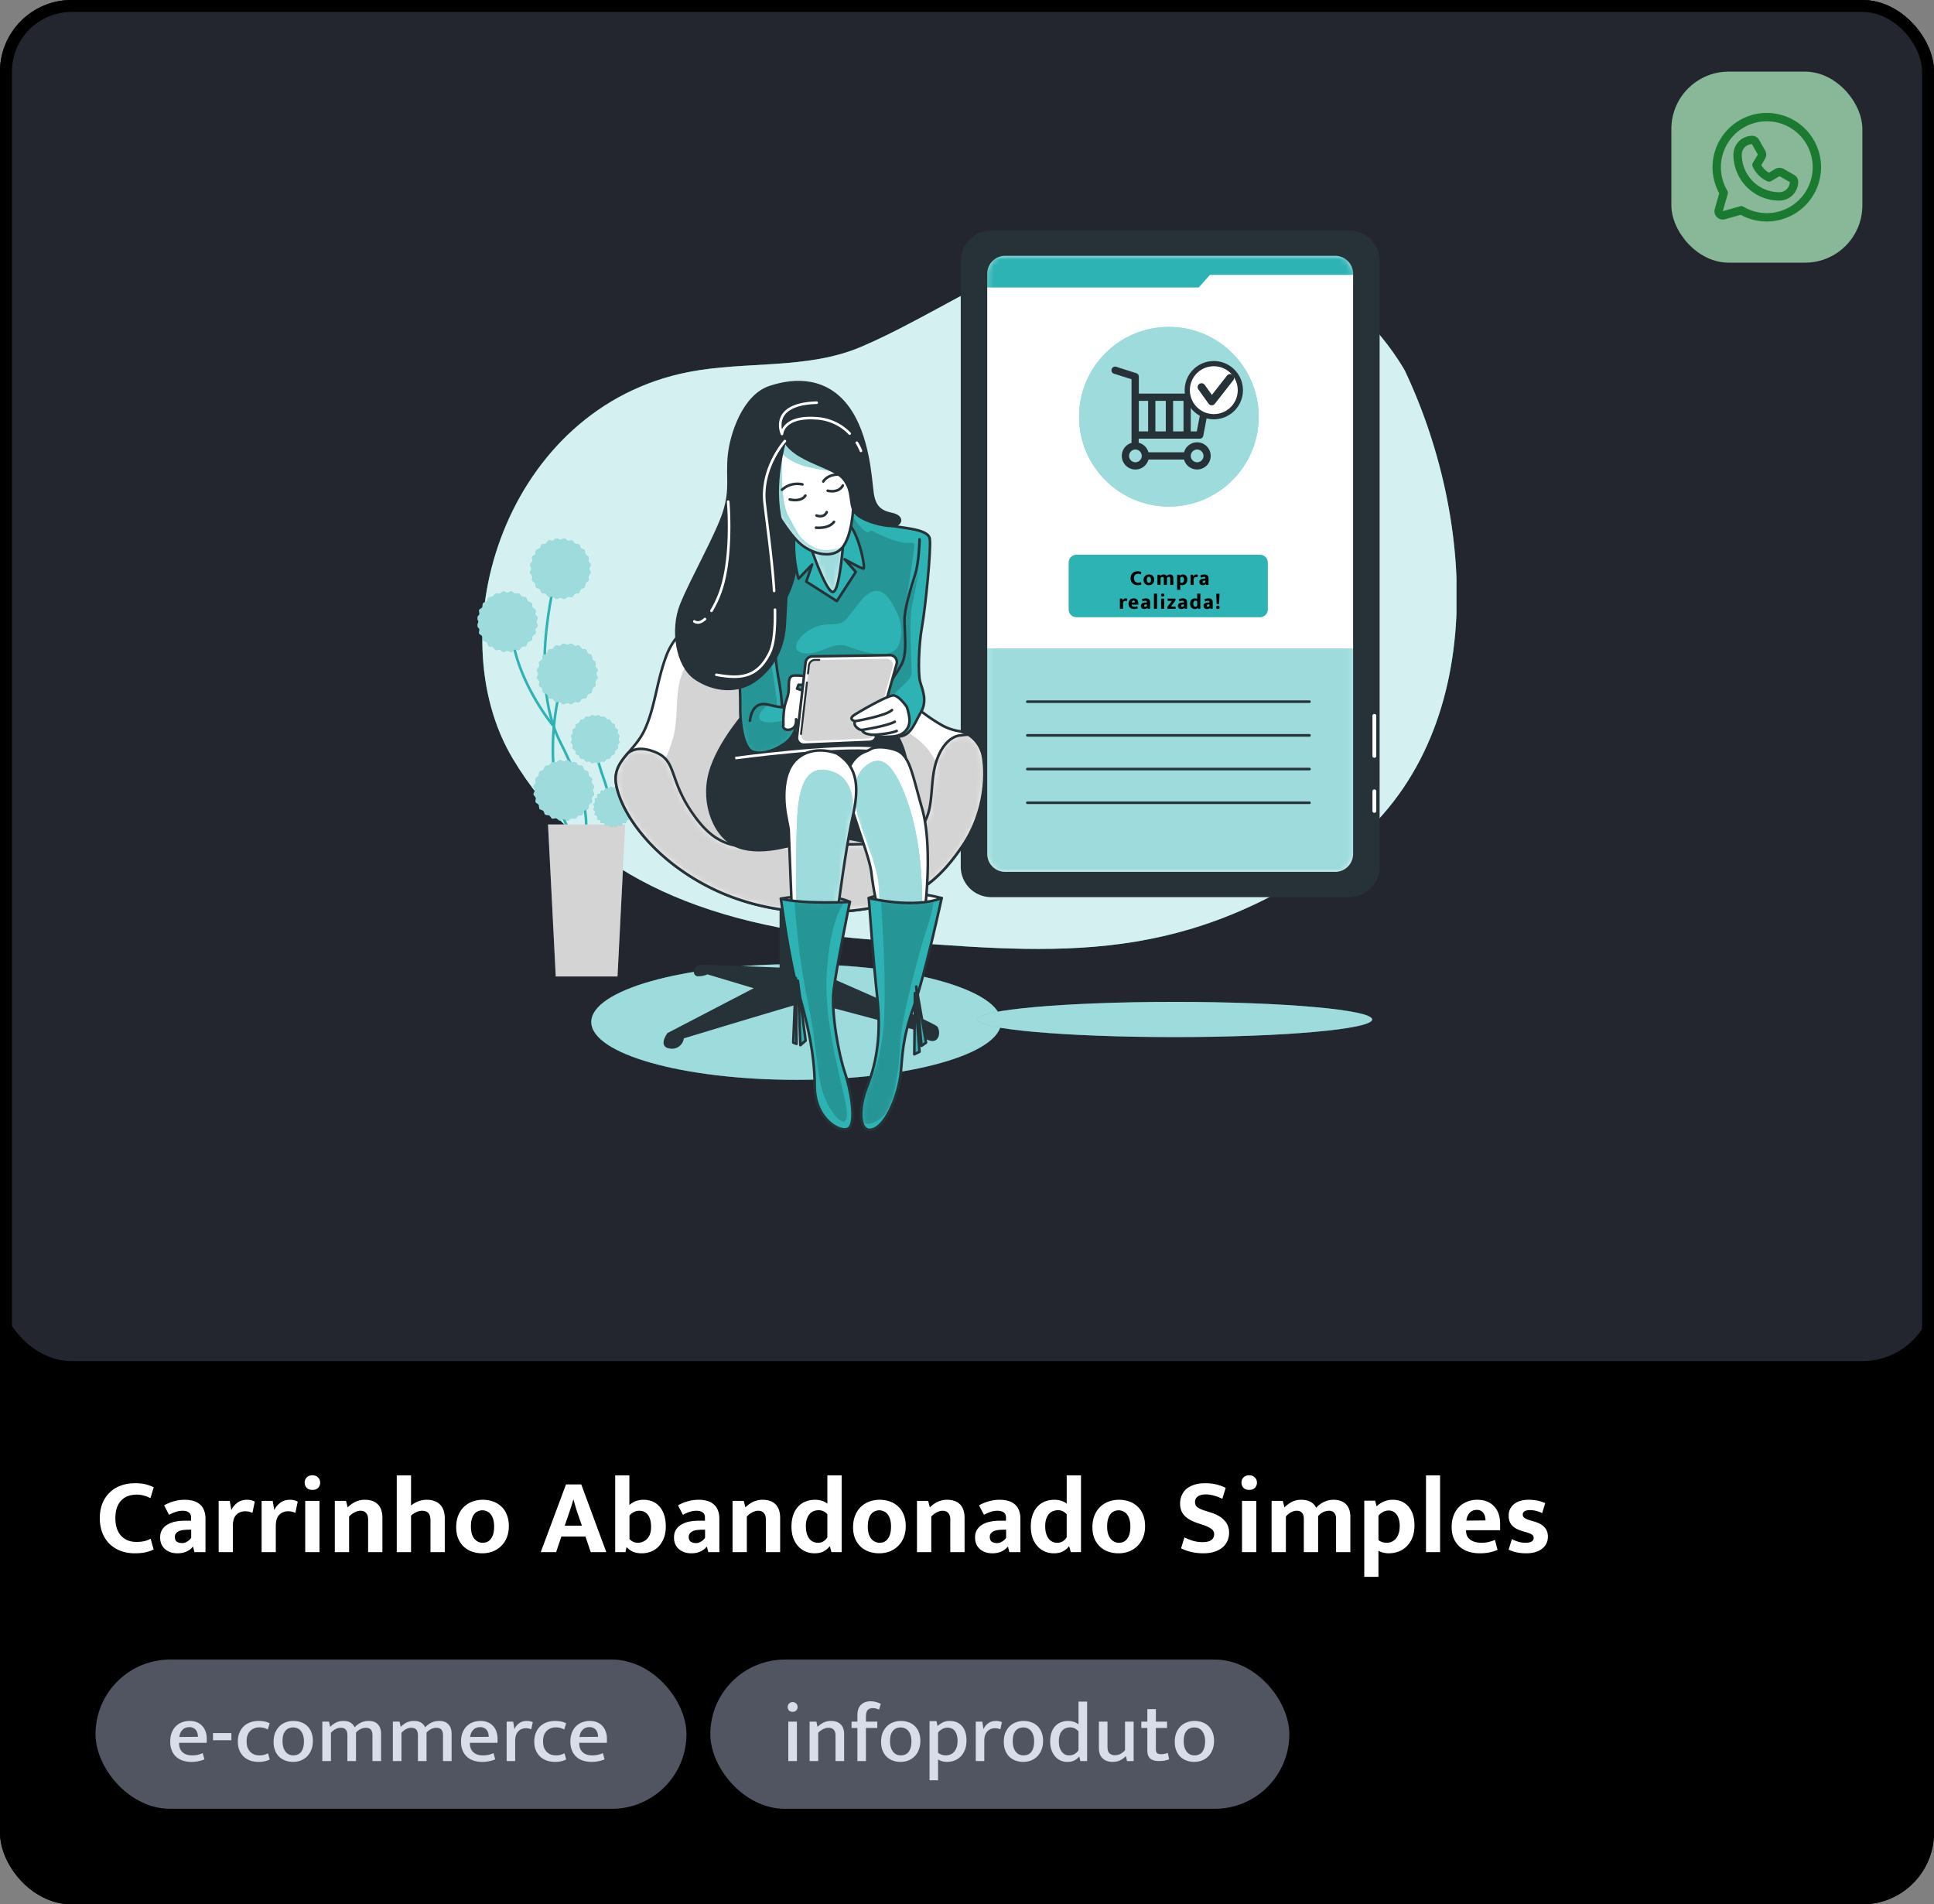
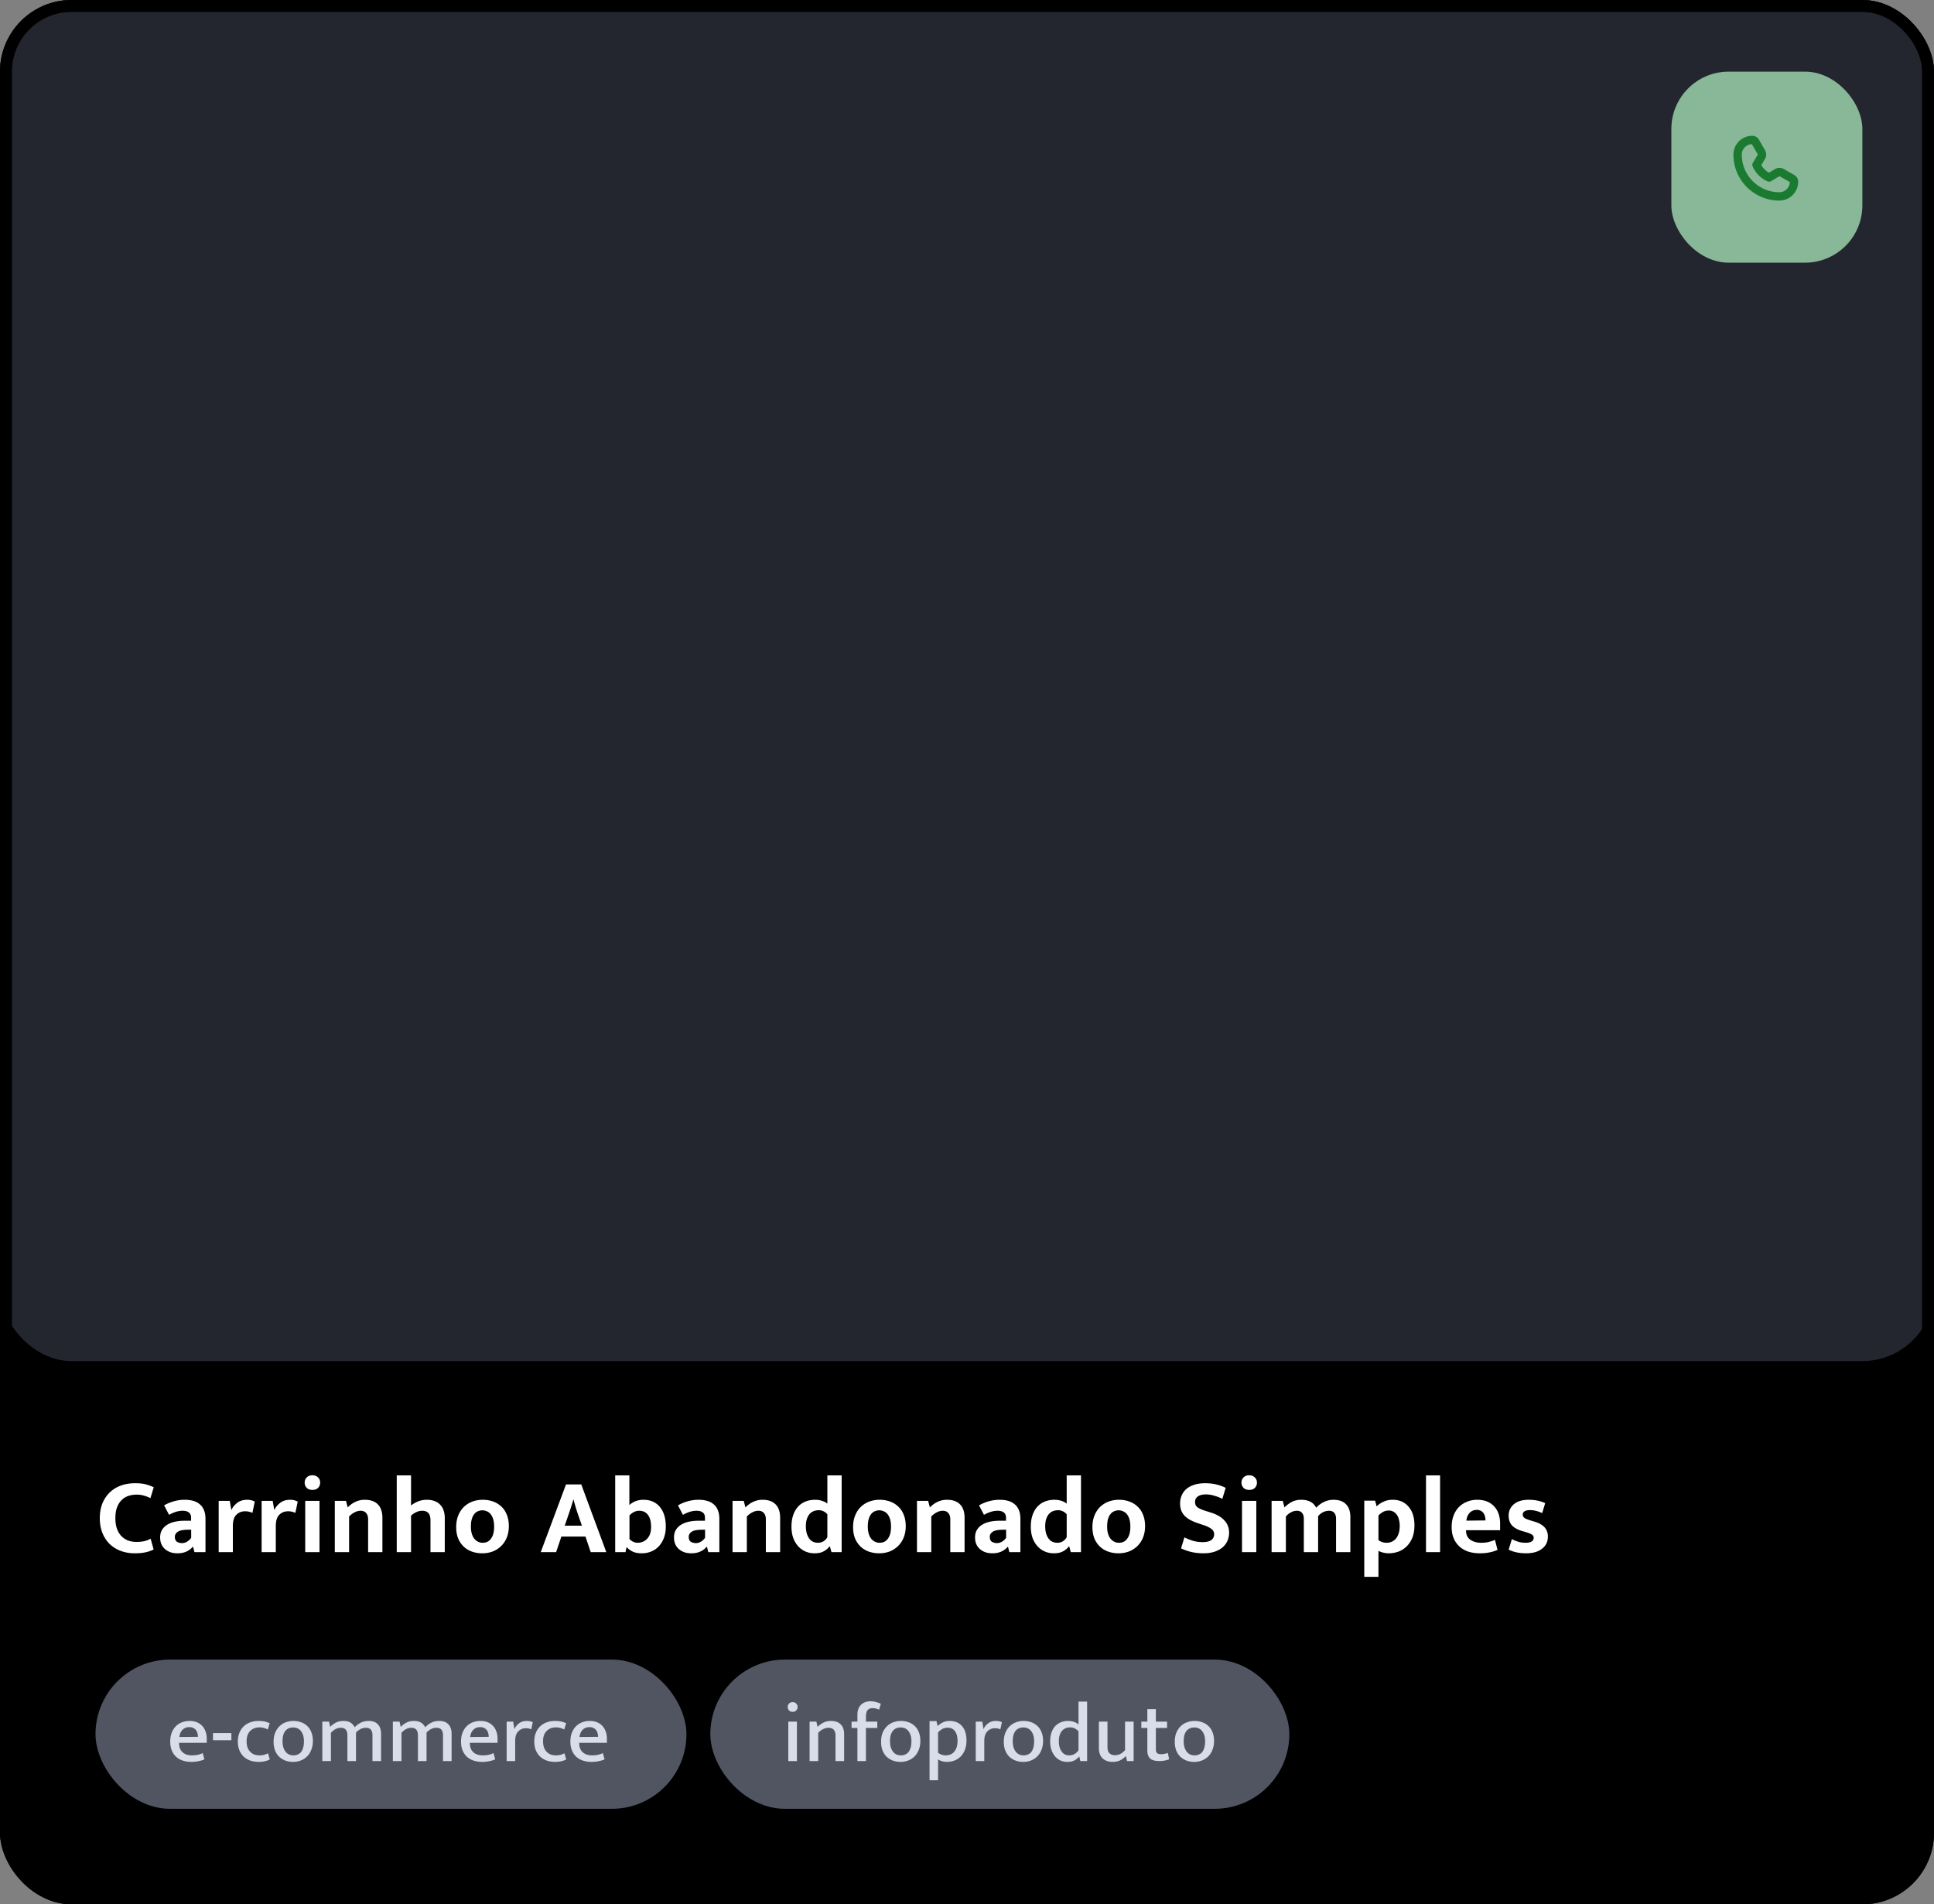
<svg xmlns="http://www.w3.org/2000/svg" width="324" height="319" fill="none">
  <rect width="100%" height="100%" fill="#808080" stroke="none" />
  <g clip-path="url(#a)">
    <rect width="324" height="319" fill="#000" rx="12" />
    <rect width="324" height="228" fill="#23262F" rx="12" />
    <g clip-path="url(#b)">
      <g clip-path="url(#c)">
        <path fill="#2EB3B4" d="M235.381 62.144s-10.612-19.937-34.047-22.89c-23.435-2.953-39.77 11.445-57.038 18.83-9.029 3.864-19.344 2.363-28.931 4.234-30.654 5.985-42.2 43.482-29.433 64.807 11.053 18.458 30.532 28.058 60.135 30.274 29.603 2.216 50.391 4.798 76.932-13.303 26.541-18.101 24.761-55.738 12.382-81.952z" />
        <path fill="#fff" d="M235.381 62.144s-10.612-19.937-34.047-22.89c-23.435-2.953-39.77 11.445-57.038 18.83-9.029 3.864-19.344 2.363-28.931 4.234-30.654 5.985-42.2 43.482-29.433 64.807 11.053 18.458 30.532 28.058 60.135 30.274 29.603 2.216 50.391 4.798 76.932-13.303 26.541-18.101 24.761-55.738 12.382-81.952z" opacity=".8" />
        <path fill="#2EB3B4" d="M133.388 180.885c18.96 0 34.331-4.337 34.331-9.687s-15.371-9.687-34.331-9.687c-18.961 0-34.331 4.337-34.331 9.687s15.37 9.687 34.331 9.687z" />
        <path fill="#fff" d="M133.388 180.885c18.96 0 34.331-4.337 34.331-9.687s-15.371-9.687-34.331-9.687c-18.961 0-34.331 4.337-34.331 9.687s15.37 9.687 34.331 9.687z" opacity=".53" />
        <path fill="#2EB3B4" d="M229.876 170.779c0 1.626-14.803 2.948-33.066 2.948-18.262 0-33.066-1.308-33.066-2.948s14.804-2.949 33.066-2.949c18.263 0 33.066 1.317 33.066 2.949z" />
        <path fill="#fff" d="M229.876 170.779c0 1.626-14.803 2.948-33.066 2.948-18.262 0-33.066-1.308-33.066-2.948s14.804-2.949 33.066-2.949c18.263 0 33.066 1.317 33.066 2.949z" opacity=".53" />
        <path fill="#263238" stroke="#263238" stroke-linecap="round" stroke-linejoin="round" stroke-width=".436" d="M166.049 150.063h59.982a4.876 4.876 0 0 0 4.876-4.876V43.717a4.876 4.876 0 0 0-4.876-4.877h-59.982a4.877 4.877 0 0 0-4.877 4.877v101.47a4.877 4.877 0 0 0 4.877 4.876z" />
        <path fill="#fff" d="M223.679 42.634h-55.285a3.223 3.223 0 0 0-3.223 3.223v97.188a3.223 3.223 0 0 0 3.223 3.223h55.285a3.223 3.223 0 0 0 3.223-3.223V45.857a3.223 3.223 0 0 0-3.223-3.223z" />
        <mask id="d" width="62" height="105" x="165" y="42" maskUnits="userSpaceOnUse" style="mask-type:luminance">
          <path fill="#fff" d="M223.68 42.636h-55.285a3.223 3.223 0 0 0-3.223 3.223v97.187a3.223 3.223 0 0 0 3.223 3.224h55.285a3.223 3.223 0 0 0 3.223-3.224V45.859a3.223 3.223 0 0 0-3.223-3.223z" />
        </mask>
        <g mask="url(#d)">
          <path fill="#2EB3B4" d="M165.172 108.646v34.4c0 .855.339 1.675.944 2.279a3.22 3.22 0 0 0 2.279.945h55.285a3.222 3.222 0 0 0 3.223-3.224v-34.4h-61.731z" />
          <path fill="#fff" d="M165.172 108.646v34.4c0 .855.339 1.675.944 2.279a3.22 3.22 0 0 0 2.279.945h55.285a3.222 3.222 0 0 0 3.223-3.224v-34.4h-61.731z" opacity=".53" />
          <path fill="#2EB3B4" d="M195.82 84.856c8.311 0 15.048-6.737 15.048-15.047 0-8.311-6.737-15.048-15.048-15.048-8.31 0-15.048 6.737-15.048 15.048 0 8.31 6.738 15.047 15.048 15.047z" />
          <path fill="#fff" d="M195.82 84.856c8.311 0 15.048-6.737 15.048-15.047 0-8.311-6.737-15.048-15.048-15.048-8.31 0-15.048 6.737-15.048 15.048 0 8.31 6.738 15.047 15.048 15.047z" opacity=".53" />
          <path fill="#263238" d="M200.54 74.092a2.278 2.278 0 0 0-2.181 1.67h-5.963a2.28 2.28 0 0 0-1.631-1.6v-.68h10.224a.603.603 0 0 0 .598-.493l1.203-6.334a.607.607 0 0 0-.597-.72h-11.406v-2.848a.604.604 0 0 0-.436-.576l-3.306-1.055a.614.614 0 0 0-.687.164.608.608 0 0 0 .316.996l2.887.916v10.656a2.275 2.275 0 0 0-1.54 2.802 2.274 2.274 0 0 0 3.793.997 2.28 2.28 0 0 0 .591-1.007h5.949a2.276 2.276 0 0 0 3.013 1.513 2.28 2.28 0 0 0 1.448-1.917 2.276 2.276 0 0 0-2.28-2.484h.005zm-6.979-6.94h1.745v5.112h-1.745v-5.111zm2.966 0h1.745v5.112h-1.745v-5.111zm3.973 5.117h-1.011v-5.116h1.984l-.973 5.116zm-8.156-5.116v5.111h-1.557v-5.111h1.557zm-2.128 10.28a1.066 1.066 0 0 1-.753-1.817 1.063 1.063 0 1 1 .739 1.817h.014zm10.337 0a1.062 1.062 0 0 1-1.044-1.272 1.062 1.062 0 0 1 1.451-.775 1.063 1.063 0 0 1-.42 2.047h.013z" />
          <path fill="#fff" stroke="#263238" stroke-miterlimit="10" stroke-width=".872" d="M203.347 69.804a4.444 4.444 0 0 0 4.444-4.444 4.444 4.444 0 1 0-8.889 0 4.445 4.445 0 0 0 4.445 4.444z" />
          <path stroke="#263238" stroke-linecap="round" stroke-linejoin="round" stroke-width="1.309" d="m201.291 64.85 1.71 2.394 3.079-3.934" />
          <path fill="#2EB3B4" d="M211.088 92.926h-30.75c-.723 0-1.309.586-1.309 1.308v7.851c0 .723.586 1.309 1.309 1.309h30.75c.722 0 1.308-.586 1.308-1.309v-7.85a1.31 1.31 0 0 0-1.308-1.31z" />
-           <path stroke="#263238" stroke-linecap="round" stroke-linejoin="round" stroke-width=".436" d="M172.107 117.539h47.268m-47.268 5.645h47.268m-47.268 5.644h47.268m-47.268 5.643h47.268" />
          <path fill="#2EB3B4" d="M223.68 42.636h-55.285a3.222 3.222 0 0 0-3.223 3.223v2.303h35.648l1.88-2.115h24.203v-.188a3.225 3.225 0 0 0-3.223-3.223z" />
        </g>
        <path stroke="#263238" stroke-linecap="round" stroke-linejoin="round" stroke-width=".436" d="M223.679 42.634h-55.285a3.223 3.223 0 0 0-3.223 3.223v97.188a3.223 3.223 0 0 0 3.223 3.223h55.285a3.223 3.223 0 0 0 3.223-3.223V45.857a3.223 3.223 0 0 0-3.223-3.223z" />
        <path fill="#fff" d="M229.925 132.536v3.306a.316.316 0 0 0 .196.295.324.324 0 0 0 .349-.068.331.331 0 0 0 .069-.104.344.344 0 0 0 .023-.123v-3.306a.319.319 0 0 0-.637 0zm0-12.674v6.809a.302.302 0 0 0 .318.27.298.298 0 0 0 .319-.27v-6.809a.298.298 0 0 0-.319-.27.3.3 0 0 0-.318.27z" />
        <path stroke="#2EB3B4" stroke-miterlimit="10" stroke-width=".436" d="M97.96 140.08s1.744-4.361-4.07-15.702c-5.814-11.34-.293-29.66-.293-29.66m7.85 46.527s2.037-4.361-.292-10.76c-2.33-6.399-1.71-10.032-1.71-10.032" />
        <path stroke="#2EB3B4" stroke-miterlimit="10" stroke-width=".436" d="M92.602 121.476s-4.532-5.53-6.276-12.212c-1.745-6.683-1.745-9.884-1.745-9.884m10.759 39.537s-2.036-2.617-2.616-10.469a41.917 41.917 0 0 1 1.452-14.245" />
        <path fill="#fff" d="M93.103 163.572h10.35l1.291-25.464H91.808l1.295 25.464z" />
        <path fill="#000" d="M93.103 163.572h10.35l1.291-25.464H91.808l1.295 25.464z" opacity=".17" />
        <path fill="#2EB3B4" d="M95.676 124.351c0 .175.262.306.306.472.043.165-.096.396-.03.553.065.157.326.223.435.371.11.149 0 .41.114.545.113.136.375.131.497.253.122.123.118.393.253.498.135.104.397.03.545.117.148.088.214.349.37.415.158.065.393-.074.56-.031.165.044.296.279.466.306.17.026.358-.175.532-.175.174 0 .358.196.528.175.17-.022.301-.262.466-.306.166-.043.402.096.559.031.157-.066.222-.332.371-.415.148-.082.41 0 .545-.117.135-.118.131-.375.253-.498.122-.122.392-.113.497-.253.105-.139.026-.392.113-.545.088-.152.349-.209.437-.371.087-.161-.075-.388-.027-.553.048-.166.279-.297.301-.472.022-.174-.17-.353-.17-.527 0-.175.192-.362.17-.528-.022-.166-.257-.305-.301-.471-.043-.166.096-.397.031-.554-.066-.157-.332-.223-.436-.371-.105-.148 0-.41-.114-.545-.113-.135-.375-.131-.497-.253s-.113-.393-.253-.497c-.139-.105-.392-.031-.545-.118-.153-.087-.209-.349-.371-.414-.161-.066-.388.074-.558.03-.17-.043-.292-.279-.467-.305-.174-.026-.353.174-.528.174-.174 0-.362-.196-.532-.174-.17.022-.3.262-.466.305-.166.044-.397-.096-.554-.03-.157.065-.227.327-.376.414-.148.087-.405 0-.545.118s-.13.375-.253.497c-.122.122-.388.113-.493.249-.104.135-.03.397-.117.545-.088.148-.35.214-.436.375-.088.161.074.388.03.554-.044.166-.284.296-.305.467-.022.17.174.357.174.532 0 .174-.2.362-.179.527zm-5.487-11.462c0-.223-.248-.436-.218-.667.03-.232.327-.384.384-.594.057-.209-.122-.501-.04-.697.084-.197.415-.284.524-.472.11-.187 0-.514.144-.684.144-.17.476-.166.628-.319.153-.152.144-.493.319-.628.174-.135.497-.035.684-.144.188-.109.266-.436.471-.523.206-.087.489.096.703.039.213-.057.37-.358.589-.384.218-.026.436.218.667.218.231 0 .436-.248.667-.218.231.031.38.327.59.384.208.057.5-.122.701-.039.2.083.28.414.467.523.188.109.515 0 .69.144.174.144.16.476.318.628.157.153.492.144.623.319.131.174.04.497.149.684.109.188.436.267.519.472.082.205-.092.488-.035.702.056.213.353.37.384.589.03.218-.223.436-.223.667 0 .231.249.436.223.667-.027.231-.328.38-.384.589-.057.209.117.502.035.702-.083.201-.415.279-.52.467-.104.188 0 .515-.148.689-.148.175-.47.162-.628.319-.157.157-.144.492-.314.623s-.501.04-.689.149c-.188.109-.266.436-.467.519-.2.083-.493-.092-.702-.035-.21.056-.37.353-.589.384-.218.03-.436-.223-.667-.223-.231 0-.436.249-.667.223-.232-.027-.384-.328-.594-.384-.209-.057-.501.118-.698.035-.196-.083-.283-.415-.47-.519-.188-.105-.515 0-.685-.149-.17-.148-.166-.471-.319-.628-.152-.157-.493-.144-.628-.314s-.035-.501-.144-.689c-.109-.188-.436-.266-.523-.467-.087-.2.091-.493.04-.702-.053-.209-.359-.371-.385-.589-.026-.218.218-.427.218-.667zm-.593 19.505c0-.222-.244-.436-.218-.667.026-.231.327-.379.384-.589.057-.209-.122-.501-.04-.702.084-.201.437-.283.524-.471.087-.188 0-.515.144-.685.144-.17.475-.166.628-.318.153-.153.144-.493.319-.628.174-.136.497-.035.684-.144.188-.109.27-.436.471-.524.2-.087.489.096.703.04.213-.057.37-.354.588-.384.218-.031.436.218.668.218.23 0 .436-.244.667-.218.231.026.38.327.589.384.21.056.502-.123.702-.04.2.083.28.415.467.524.187.109.514 0 .689.148.174.148.161.471.318.624.157.152.493.148.624.318.13.17.04.497.148.689.11.192.437.266.524.467.087.201-.096.489-.04.702.057.214.354.371.384.589.03.218-.218.436-.218.667 0 .232.244.437.218.668-.026.231-.327.379-.383.589-.057.209.122.501.039.702-.083.2-.436.283-.524.471-.087.187 0 .515-.148.685-.148.17-.471.165-.624.318-.152.153-.148.493-.318.628s-.502.035-.69.144c-.187.109-.265.436-.466.524-.2.087-.493-.096-.702-.04-.21.057-.37.354-.589.384-.218.031-.436-.218-.667-.218-.231 0-.436.244-.668.218-.23-.026-.383-.327-.588-.384-.205-.056-.502.122-.703.04-.2-.083-.283-.415-.47-.524-.188-.109-.515 0-.686-.148-.17-.148-.165-.471-.318-.624-.153-.153-.493-.144-.628-.318-.135-.175-.035-.498-.144-.689-.109-.192-.436-.267-.523-.467-.088-.201.096-.489.039-.702-.057-.214-.358-.371-.384-.589-.026-.218.218-.445.218-.668zm10.032 2.77c0-.144-.253-.305-.236-.436.018-.131.306-.236.34-.375.036-.14-.16-.358-.108-.489.052-.131.353-.148.436-.27.083-.122-.066-.393 0-.506.065-.113.379-.048.48-.148.1-.101.039-.397.152-.484.114-.088.38.052.502-.022s.139-.367.27-.436c.131-.07.354.143.493.109.14-.035.227-.323.371-.341.144-.017.301.232.436.232s.305-.249.436-.232c.131.018.236.301.375.341.14.039.358-.166.493-.109.135.056.144.353.271.436.126.083.388-.061.501.026.114.087.048.375.153.48.105.104.393.035.48.148.087.113-.053.379.022.506.074.126.37.135.436.27.065.136-.144.354-.109.493.035.14.322.227.34.371.017.144-.231.301-.231.436s.248.31.231.436c-.018.127-.301.236-.34.371-.04.135.165.362.109.493-.057.131-.354.148-.436.27-.083.122.065.389-.022.502-.087.113-.38.052-.484.153-.105.1-.035.392-.149.479-.113.088-.379-.048-.506.022-.126.07-.135.371-.27.436-.135.066-.349-.148-.489-.109-.139.04-.231.319-.375.341-.144.021-.301-.236-.436-.236s-.305.253-.436.236c-.131-.018-.231-.306-.371-.341-.139-.035-.362.162-.493.109-.131-.052-.144-.353-.27-.436-.127-.083-.388.066-.502-.022-.113-.087-.052-.379-.152-.479-.101-.101-.393-.04-.48-.153-.087-.113.048-.38 0-.502s-.37-.139-.436-.27.148-.353.109-.493c-.04-.14-.319-.227-.34-.371-.022-.144.235-.288.235-.436zM89.025 95.268c0-.223-.249-.458-.218-.672.03-.214.327-.38.38-.589.052-.21-.119-.502-.036-.698.083-.196.436-.283.524-.47.087-.188 0-.516.144-.686.144-.17.475-.165.628-.318.152-.153.144-.493.318-.628.174-.135.497-.035.685-.144.187-.11.266-.436.47-.523.206-.088.49.091.699.034.21-.056.37-.353.589-.379.218-.026.436.218.671.218.236 0 .436-.249.668-.218.23.03.38.327.588.38.21.052.502-.118.703-.035.2.082.279.414.466.523.188.109.515 0 .69.144.174.144.161.475.314.628.152.153.497.144.628.318.13.175.035.498.144.685.109.188.436.266.523.471.087.205-.091.489-.035.698.057.21.353.375.38.593.026.218-.218.437-.218.668 0 .23.248.436.218.667-.03.231-.327.38-.38.589-.052.21.118.501.035.702-.083.2-.436.28-.523.467-.088.187 0 .514-.144.689-.144.174-.471.161-.628.318-.157.157-.144.493-.319.624-.174.13-.497.035-.685.148-.187.114-.266.437-.47.52-.206.082-.49-.092-.699-.035-.209.056-.37.353-.588.383-.218.031-.436-.222-.668-.222-.23 0-.436.248-.671.218-.236-.031-.38-.327-.59-.38-.209-.052-.5.118-.697.035-.196-.082-.284-.414-.471-.523-.188-.11-.515 0-.69-.144-.174-.144-.16-.471-.313-.628-.153-.157-.498-.144-.628-.314-.131-.17-.035-.502-.144-.69-.11-.187-.436-.265-.524-.466-.087-.2.092-.493.035-.702-.057-.21-.353-.37-.38-.589-.025-.218.219-.45.219-.667zm-8.885 8.88c0-.218-.244-.436-.218-.667.026-.231.327-.38.384-.589.056-.209-.122-.502-.04-.702.083-.201.437-.279.524-.467.087-.188 0-.515.144-.689.144-.175.475-.162.628-.319.153-.157.144-.492.318-.623.175-.131.498-.04.685-.149.188-.109.27-.436.471-.519.2-.083.489.092.702.035.214-.056.371-.353.59-.384.217-.03.435.223.666.223.232 0 .437-.249.668-.223.231.027.38.328.589.384.21.057.501-.118.702-.035.2.083.28.415.467.52.187.104.514 0 .689.148.174.148.166.471.318.628.153.157.493.144.624.314.13.17.04.501.148.689.11.188.436.266.524.467.087.2-.096.493-.04.702.057.209.354.371.384.589.03.218-.218.436-.218.667 0 .231.244.458.218.667-.026.21-.327.384-.384.594-.056.209.122.501.04.697-.083.197-.436.284-.524.472-.087.187 0 .514-.148.684-.148.17-.471.166-.624.319-.153.152-.148.493-.318.628s-.497.035-.69.144c-.191.109-.265.436-.466.523-.2.087-.493-.096-.702-.039-.21.057-.371.358-.59.384-.217.026-.435-.218-.666-.218-.232 0-.437.248-.668.218-.231-.031-.384-.327-.589-.384-.205-.057-.501.122-.702.039-.2-.083-.283-.414-.47-.523-.189-.109-.516 0-.686-.144-.17-.144-.165-.476-.318-.628-.153-.153-.493-.144-.628-.319-.135-.174-.035-.497-.144-.684-.11-.188-.436-.267-.524-.472-.087-.205.096-.488.04-.702-.057-.213-.358-.371-.384-.589-.026-.218.218-.444.218-.667z" />
        <path fill="#fff" d="M95.676 124.351c0 .175.262.306.306.472.043.165-.096.396-.03.553.065.157.326.223.435.371.11.149 0 .41.114.545.113.136.375.131.497.253.122.123.118.393.253.498.135.104.397.03.545.117.148.088.214.349.37.415.158.065.393-.074.56-.031.165.044.296.279.466.306.17.026.358-.175.532-.175.174 0 .358.196.528.175.17-.022.301-.262.466-.306.166-.043.402.096.559.031.157-.066.222-.332.371-.415.148-.082.41 0 .545-.117.135-.118.131-.375.253-.498.122-.122.392-.113.497-.253.105-.139.026-.392.113-.545.088-.152.349-.209.437-.371.087-.161-.075-.388-.027-.553.048-.166.279-.297.301-.472.022-.174-.17-.353-.17-.527 0-.175.192-.362.17-.528-.022-.166-.257-.305-.301-.471-.043-.166.096-.397.031-.554-.066-.157-.332-.223-.436-.371-.105-.148 0-.41-.114-.545-.113-.135-.375-.131-.497-.253s-.113-.393-.253-.497c-.139-.105-.392-.031-.545-.118-.153-.087-.209-.349-.371-.414-.161-.066-.388.074-.558.03-.17-.043-.292-.279-.467-.305-.174-.026-.353.174-.528.174-.174 0-.362-.196-.532-.174-.17.022-.3.262-.466.305-.166.044-.397-.096-.554-.03-.157.065-.227.327-.376.414-.148.087-.405 0-.545.118s-.13.375-.253.497c-.122.122-.388.113-.493.249-.104.135-.03.397-.117.545-.088.148-.35.214-.436.375-.088.161.074.388.03.554-.044.166-.284.296-.305.467-.022.17.174.357.174.532 0 .174-.2.362-.179.527zm-5.487-11.462c0-.223-.248-.436-.218-.667.03-.232.327-.384.384-.594.057-.209-.122-.501-.04-.697.084-.197.415-.284.524-.472.11-.187 0-.514.144-.684.144-.17.476-.166.628-.319.153-.152.144-.493.319-.628.174-.135.497-.035.684-.144.188-.109.266-.436.471-.523.206-.087.489.096.703.039.213-.057.37-.358.589-.384.218-.026.436.218.667.218.231 0 .436-.248.667-.218.231.031.38.327.59.384.208.057.5-.122.701-.039.2.083.28.414.467.523.188.109.515 0 .69.144.174.144.16.476.318.628.157.153.492.144.623.319.131.174.04.497.149.684.109.188.436.267.519.472.082.205-.092.488-.035.702.056.213.353.37.384.589.03.218-.223.436-.223.667 0 .231.249.436.223.667-.027.231-.328.38-.384.589-.057.209.117.502.035.702-.083.201-.415.279-.52.467-.104.188 0 .515-.148.689-.148.175-.47.162-.628.319-.157.157-.144.492-.314.623s-.501.04-.689.149c-.188.109-.266.436-.467.519-.2.083-.493-.092-.702-.035-.21.056-.37.353-.589.384-.218.03-.436-.223-.667-.223-.231 0-.436.249-.667.223-.232-.027-.384-.328-.594-.384-.209-.057-.501.118-.698.035-.196-.083-.283-.415-.47-.519-.188-.105-.515 0-.685-.149-.17-.148-.166-.471-.319-.628-.152-.157-.493-.144-.628-.314s-.035-.501-.144-.689c-.109-.188-.436-.266-.523-.467-.087-.2.091-.493.04-.702-.053-.209-.359-.371-.385-.589-.026-.218.218-.427.218-.667zm-.593 19.505c0-.222-.244-.436-.218-.667.026-.231.327-.379.384-.589.057-.209-.122-.501-.04-.702.084-.201.437-.283.524-.471.087-.188 0-.515.144-.685.144-.17.475-.166.628-.318.153-.153.144-.493.319-.628.174-.136.497-.035.684-.144.188-.109.27-.436.471-.524.2-.087.489.096.703.04.213-.057.37-.354.588-.384.218-.031.436.218.668.218.23 0 .436-.244.667-.218.231.026.38.327.589.384.21.056.502-.123.702-.04.2.083.28.415.467.524.187.109.514 0 .689.148.174.148.161.471.318.624.157.152.493.148.624.318.13.17.04.497.148.689.11.192.437.266.524.467.087.201-.096.489-.04.702.057.214.354.371.384.589.03.218-.218.436-.218.667 0 .232.244.437.218.668-.026.231-.327.379-.383.589-.057.209.122.501.039.702-.083.2-.436.283-.524.471-.087.187 0 .515-.148.685-.148.17-.471.165-.624.318-.152.153-.148.493-.318.628s-.502.035-.69.144c-.187.109-.265.436-.466.524-.2.087-.493-.096-.702-.04-.21.057-.37.354-.589.384-.218.031-.436-.218-.667-.218-.231 0-.436.244-.668.218-.23-.026-.383-.327-.588-.384-.205-.056-.502.122-.703.04-.2-.083-.283-.415-.47-.524-.188-.109-.515 0-.686-.148-.17-.148-.165-.471-.318-.624-.153-.153-.493-.144-.628-.318-.135-.175-.035-.498-.144-.689-.109-.192-.436-.267-.523-.467-.088-.201.096-.489.039-.702-.057-.214-.358-.371-.384-.589-.026-.218.218-.445.218-.668zm10.032 2.77c0-.144-.253-.305-.236-.436.018-.131.306-.236.34-.375.036-.14-.16-.358-.108-.489.052-.131.353-.148.436-.27.083-.122-.066-.393 0-.506.065-.113.379-.048.48-.148.1-.101.039-.397.152-.484.114-.088.38.052.502-.022s.139-.367.27-.436c.131-.07.354.143.493.109.14-.035.227-.323.371-.341.144-.017.301.232.436.232s.305-.249.436-.232c.131.018.236.301.375.341.14.039.358-.166.493-.109.135.056.144.353.271.436.126.083.388-.061.501.026.114.087.048.375.153.48.105.104.393.035.48.148.087.113-.053.379.022.506.074.126.37.135.436.27.065.136-.144.354-.109.493.035.14.322.227.34.371.017.144-.231.301-.231.436s.248.31.231.436c-.018.127-.301.236-.34.371-.04.135.165.362.109.493-.057.131-.354.148-.436.27-.083.122.065.389-.022.502-.087.113-.38.052-.484.153-.105.1-.035.392-.149.479-.113.088-.379-.048-.506.022-.126.07-.135.371-.27.436-.135.066-.349-.148-.489-.109-.139.04-.231.319-.375.341-.144.021-.301-.236-.436-.236s-.305.253-.436.236c-.131-.018-.231-.306-.371-.341-.139-.035-.362.162-.493.109-.131-.052-.144-.353-.27-.436-.127-.083-.388.066-.502-.022-.113-.087-.052-.379-.152-.479-.101-.101-.393-.04-.48-.153-.087-.113.048-.38 0-.502s-.37-.139-.436-.27.148-.353.109-.493c-.04-.14-.319-.227-.34-.371-.022-.144.235-.288.235-.436zM89.025 95.268c0-.223-.249-.458-.218-.672.03-.214.327-.38.38-.589.052-.21-.119-.502-.036-.698.083-.196.436-.283.524-.47.087-.188 0-.516.144-.686.144-.17.475-.165.628-.318.152-.153.144-.493.318-.628.174-.135.497-.035.685-.144.187-.11.266-.436.47-.523.206-.088.49.091.699.034.21-.056.37-.353.589-.379.218-.026.436.218.671.218.236 0 .436-.249.668-.218.23.03.38.327.588.38.21.052.502-.118.703-.035.2.082.279.414.466.523.188.109.515 0 .69.144.174.144.161.475.314.628.152.153.497.144.628.318.13.175.035.498.144.685.109.188.436.266.523.471.087.205-.091.489-.035.698.057.21.353.375.38.593.026.218-.218.437-.218.668 0 .23.248.436.218.667-.03.231-.327.38-.38.589-.052.21.118.501.035.702-.083.2-.436.28-.523.467-.088.187 0 .514-.144.689-.144.174-.471.161-.628.318-.157.157-.144.493-.319.624-.174.13-.497.035-.685.148-.187.114-.266.437-.47.52-.206.082-.49-.092-.699-.035-.209.056-.37.353-.588.383-.218.031-.436-.222-.668-.222-.23 0-.436.248-.671.218-.236-.031-.38-.327-.59-.38-.209-.052-.5.118-.697.035-.196-.082-.284-.414-.471-.523-.188-.11-.515 0-.69-.144-.174-.144-.16-.471-.313-.628-.153-.157-.498-.144-.628-.314-.131-.17-.035-.502-.144-.69-.11-.187-.436-.265-.524-.466-.087-.2.092-.493.035-.702-.057-.21-.353-.37-.38-.589-.025-.218.219-.45.219-.667zm-8.885 8.88c0-.218-.244-.436-.218-.667.026-.231.327-.38.384-.589.056-.209-.122-.502-.04-.702.083-.201.437-.279.524-.467.087-.188 0-.515.144-.689.144-.175.475-.162.628-.319.153-.157.144-.492.318-.623.175-.131.498-.04.685-.149.188-.109.27-.436.471-.519.2-.083.489.092.702.035.214-.056.371-.353.59-.384.217-.03.435.223.666.223.232 0 .437-.249.668-.223.231.027.38.328.589.384.21.057.501-.118.702-.035.2.083.28.415.467.52.187.104.514 0 .689.148.174.148.166.471.318.628.153.157.493.144.624.314.13.17.04.501.148.689.11.188.436.266.524.467.087.2-.096.493-.04.702.057.209.354.371.384.589.03.218-.218.436-.218.667 0 .231.244.458.218.667-.026.21-.327.384-.384.594-.056.209.122.501.04.697-.083.197-.436.284-.524.472-.087.187 0 .514-.148.684-.148.17-.471.166-.624.319-.153.152-.148.493-.318.628s-.497.035-.69.144c-.191.109-.265.436-.466.523-.2.087-.493-.096-.702-.039-.21.057-.371.358-.59.384-.217.026-.435-.218-.666-.218-.232 0-.437.248-.668.218-.231-.031-.384-.327-.589-.384-.205-.057-.501.122-.702.039-.2-.083-.283-.414-.47-.523-.189-.109-.516 0-.686-.144-.17-.144-.165-.476-.318-.628-.153-.153-.493-.144-.628-.319-.135-.174-.035-.497-.144-.684-.11-.188-.436-.267-.524-.472-.087-.205.096-.488.04-.702-.057-.213-.358-.371-.384-.589-.026-.218.218-.444.218-.667z" opacity=".53" />
        <path fill="#263238" stroke="#263238" stroke-linecap="round" stroke-linejoin="round" stroke-width=".436" d="m131.367 162.325-13.822-.515a1.01 1.01 0 0 0-1.003.647 1.009 1.009 0 0 0-.066.418.425.425 0 0 0 .149.332.435.435 0 0 0 .348.104 3.18 3.18 0 0 0 1.527-.327l10.904 3.271s3.599.868 1.963-3.93z" />
        <path fill="#263238" stroke="#263238" stroke-linecap="round" stroke-linejoin="round" stroke-width=".436" d="M130.821 150.548v12.867l-18.864 9.814s-1.418 1.962.218 2.181a1.775 1.775 0 0 0 2.181-1.636s20.5-6.216 20.936-6.216c.436 0 19.846 5.235 19.846 5.235s-.764.872.654 1.308c1.417.436 1.526-1.308 1.09-1.963-.436-.654-21.154-9.595-21.154-9.595v-11.668l-4.907-.327z" />
        <path fill="#fff" stroke="#263238" stroke-linecap="round" stroke-linejoin="round" stroke-width=".436" d="M160.624 122.466a8.543 8.543 0 0 1-2.682-.903 28.141 28.141 0 0 1-4.55-3.184c-3.607-3.07-7.096-9.378-10.149-12.758-3.054-3.38-8.942-5.234-17.338-4.362-8.396.873-12.649 4.253-14.285 8.615-1.635 4.362-1.853 8.505-3.598 12.322-1.745 3.816-5.452 5.234-4.798 9.159.654 3.926 4.471 10.359 12.322 15.375 7.851 5.016 17.119 6.87 27.479 5.779 10.359-1.09 14.611-5.561 18.21-10.795 3.598-5.234 4.034-11.449 3.489-14.72-.454-2.783-2.338-4.223-4.1-4.528z" />
        <path fill="#000" d="M120.869 106.777a15.732 15.732 0 0 0-4.667 3.167c-3.83 3.725-2.181 8.867-3.407 13.521a24.306 24.306 0 0 1-1.827 4.68s1.5 9.352 7.511 13.024c6.01 3.673 15.702 6.177 23.871 4.672 8.17-1.505 12.518-5.841 14.52-9.513 2.002-3.673 1.152-9.679-4.03-13.168-5.182-3.489-8.514-10.516-13.19-13.853-5.565-3.995-12.81-5.168-18.781-2.53z" opacity=".17" />
        <path fill="#fff" d="M162.235 123.072a8.714 8.714 0 0 0-1.208.105s-2.399-.109-3.926 3.707c-1.527 3.817-.436 8.07-2.399 11.123-1.963 3.053-3.489 3.38-16.029 3.489-12.54.109-16.902 2.29-21.918-4.253-5.016-6.542-3.053-9.813-7.197-11.34-2.045-.755-3.371-.497-4.361.257-1.309 1.523-2.351 2.949-1.976 5.195.654 3.926 4.471 10.359 12.322 15.375 7.851 5.016 17.119 6.87 27.478 5.779 10.359-1.09 14.612-5.561 18.211-10.795 3.598-5.234 4.034-11.449 3.489-14.721a5.465 5.465 0 0 0-2.486-3.921z" />
        <mask id="e" width="62" height="30" x="103" y="123" maskUnits="userSpaceOnUse" style="mask-type:luminance">
          <path fill="#fff" d="M162.235 123.074a8.714 8.714 0 0 0-1.208.105s-2.399-.109-3.926 3.707c-1.527 3.817-.436 8.07-2.399 11.123-1.963 3.053-3.489 3.38-16.029 3.489-12.54.109-16.902 2.29-21.918-4.253-5.016-6.542-3.053-9.813-7.197-11.34-2.045-.755-3.371-.497-4.361.257-1.309 1.523-2.351 2.949-1.976 5.195.654 3.926 4.471 10.359 12.322 15.375 7.851 5.016 17.119 6.87 27.478 5.779 10.359-1.09 14.612-5.561 18.211-10.795 3.598-5.234 4.034-11.449 3.489-14.721a5.465 5.465 0 0 0-2.486-3.921z" />
        </mask>
        <g mask="url(#e)">
          <path fill="#000" d="M162.235 123.074a8.714 8.714 0 0 0-1.208.105s-2.399-.109-3.926 3.707c-1.527 3.817-.436 8.07-2.399 11.123-1.963 3.053-3.489 3.38-16.029 3.489-12.54.109-16.902 2.29-21.918-4.253-5.016-6.542-3.053-9.813-7.197-11.34-2.045-.755-3.371-.497-4.361.257-1.309 1.523-2.351 2.949-1.976 5.195.654 3.926 4.471 10.359 12.322 15.375 7.851 5.016 17.119 6.87 27.478 5.779 10.359-1.09 14.612-5.561 18.211-10.795 3.598-5.234 4.034-11.449 3.489-14.721a5.465 5.465 0 0 0-2.486-3.921z" opacity=".17" />
        </g>
        <path stroke="#263238" stroke-linecap="round" stroke-linejoin="round" stroke-width=".436" d="M162.235 123.072a8.714 8.714 0 0 0-1.208.105s-2.399-.109-3.926 3.707c-1.527 3.817-.436 8.07-2.399 11.123-1.963 3.053-3.489 3.38-16.029 3.489-12.54.109-16.902 2.29-21.918-4.253-5.016-6.542-3.053-9.813-7.197-11.34-2.045-.755-3.371-.497-4.361.257-1.309 1.523-2.351 2.949-1.976 5.195.654 3.926 4.471 10.359 12.322 15.375 7.851 5.016 17.119 6.87 27.478 5.779 10.359-1.09 14.612-5.561 18.211-10.795 3.598-5.234 4.034-11.449 3.489-14.721a5.465 5.465 0 0 0-2.486-3.921z" />
        <path fill="#263238" stroke="#263238" stroke-linecap="round" stroke-linejoin="round" stroke-width=".436" d="M125.362 118.799s-5.016 5.452-6.434 10.686c-1.417 5.234.873 11.013 4.907 12.431 4.035 1.418 9.923-.545 12.649-1.636 2.726-1.09 6.761.873 11.231.982 4.471.109 5.125-8.815 4.044-14.176-1.082-5.36-5.889-10.141-10.577-10.904-4.689-.763-13.413-.31-15.82 2.617z" />
        <path fill="#2EB3B4" d="M142.079 85.214s4.318 2.12 6.437 2.687c2.12.567 7.005.571 7.25 2.364.244 1.792-.733 11.567-1.309 14.742-.576 3.176-.65 7.904-.327 9.125s1.308 3.175.166 5.134c-1.143 1.958-1.793 4.479-4.401 4.069-2.609-.41-3.258-2.281-3.258-2.281l-15.881 1.958s-1.226-6.437-2.617-12.138c-1.392-5.701-4.236-13.849-3.991-17.757.244-3.908 5.295-6.355 8.797-7.493 3.503-1.138 9.134-.41 9.134-.41z" />
        <mask id="f" width="32" height="40" x="124" y="84" maskUnits="userSpaceOnUse" style="mask-type:luminance">
          <path fill="#fff" d="M142.078 85.214s4.318 2.12 6.437 2.687c2.12.567 7.005.571 7.25 2.364.244 1.792-.733 11.567-1.309 14.742-.576 3.176-.65 7.904-.327 9.125s1.308 3.175.166 5.134c-1.143 1.958-1.793 4.479-4.401 4.069-2.609-.41-3.258-2.281-3.258-2.281l-15.881 1.958s-1.226-6.437-2.617-12.138c-1.392-5.701-4.236-13.849-3.991-17.757.244-3.908 5.295-6.355 8.797-7.493 3.503-1.138 9.134-.41 9.134-.41z" />
        </mask>
        <g mask="url(#f)">
          <path fill="#000" d="M153.877 95.839c-.41 1.308-2.29 6.049-2.29 6.049s.746-4.361 1.248-7.85c.501-3.49.623-3.115-.999-3.115-1.623 0-4.488-1.374-5.483-1.871-.994-.497-.501.624-1.496-.127-.994-.75-2.495-3.114-2.495-3.114-2.743-.624-13.709.75-14.707 3.865-.668 2.08-.332 12.823.436 21.001l.052.205c.942 3.882 1.81 8.1 2.268 10.398a6.32 6.32 0 0 0 1.566 1.588l14.538-1.788c1.805-1.945 3.21-4.667 3.69-5.234.562-.65 2.368-1.867 2.494-2.992.127-1.126-.497-8.85.127-11.589.484-2.094.885-4.545 1.051-5.426zm-3.537 12.649c-1.618 2.119-5.984.623-8.475-.249-2.491-.872-4.737 1.745-7.48 1.121-2.744-.624.623-4.61 4.113-4.737 3.489-.126 2.617-.248 5.735-3.986 3.119-3.738 4.986-.376 6.233 2.49a6.484 6.484 0 0 1-.126 5.365v-.004z" opacity=".17" />
          <path stroke="#263238" stroke-linecap="round" stroke-linejoin="round" stroke-width=".436" d="M154.054 90.352s-.083 3.825-.733 5.862c-.649 2.037-1.792 5.622-1.792 7.659s.405 4.968-.244 6.843c-.65 1.876-3.586 4.798-3.586 7.655" />
        </g>
        <path stroke="#263238" stroke-linecap="round" stroke-linejoin="round" stroke-width=".436" d="M142.079 85.214s4.318 2.12 6.437 2.687c2.12.567 7.005.571 7.25 2.364.244 1.792-.733 11.567-1.309 14.742-.576 3.176-.65 7.904-.327 9.125s1.308 3.175.166 5.134c-1.143 1.958-1.793 4.479-4.401 4.069-2.609-.41-3.258-2.281-3.258-2.281l-15.881 1.958s-1.226-6.437-2.617-12.138c-1.392-5.701-4.236-13.849-3.991-17.757.244-3.908 5.295-6.355 8.797-7.493 3.503-1.138 9.134-.41 9.134-.41z" />
        <path fill="#2EB3B4" d="M129.457 105.338s.488 5.784.977 8.392c.288 1.506.479 3.028.571 4.558 0 0 1.954-.406 2.36 1.143a4.891 4.891 0 0 1-1.71 4.968c-1.631 1.221-3.829 2.037-5.456 1.548-1.627-.488-2.181-4.562-2.181-7.088 0-2.525 0-5.783-.733-7.654-.733-1.871 1.365-7.987 6.172-5.867z" />
        <mask id="g" width="11" height="23" x="123" y="104" maskUnits="userSpaceOnUse" style="mask-type:luminance">
          <path fill="#fff" d="M129.461 105.338s.488 5.784.977 8.392c.288 1.506.479 3.028.571 4.558 0 0 1.954-.406 2.36 1.143a4.891 4.891 0 0 1-1.71 4.968c-1.631 1.221-3.829 2.037-5.456 1.548-1.627-.488-2.181-4.562-2.181-7.088 0-2.525 0-5.783-.733-7.654-.733-1.871 1.365-7.987 6.172-5.867z" />
        </mask>
        <g mask="url(#g)">
          <path fill="#000" d="M131.323 120.695c-1.191.262-3.83.658-4.096-.397-.266-1.056 1.501-2.255 1.501-2.255l1.404.14v-.925s-.659-5.413-1.309-7.415c-.649-2.002-4.226 0-5.548 1.339.738 1.871.738 5.129.738 7.655 0 2.525.567 6.599 2.18 7.088 1.614.488 3.826-.328 5.457-1.549a4.715 4.715 0 0 0 1.697-2.643 2.141 2.141 0 0 0-2.024-1.038z" opacity=".17" />
        </g>
        <path stroke="#263238" stroke-linecap="round" stroke-linejoin="round" stroke-width=".436" d="M129.457 105.338s.488 5.784.977 8.392c.288 1.506.479 3.028.571 4.558 0 0 1.954-.406 2.36 1.143a4.891 4.891 0 0 1-1.71 4.968c-1.631 1.221-3.829 2.037-5.456 1.548-1.627-.488-2.181-4.562-2.181-7.088 0-2.525 0-5.783-.733-7.654-.733-1.871 1.365-7.987 6.172-5.867z" />
        <path stroke="#263238" stroke-linecap="round" stroke-linejoin="round" stroke-width=".436" d="M131.41 118.533c-.906-.1-1.804-.264-2.687-.489-1.714-.405-2.77.41-3.097 2.691" />
        <path fill="#263238" stroke="#263238" stroke-linecap="round" stroke-linejoin="round" stroke-width=".436" d="M134.019 88.703s-.244 3.585-.815 6.76a15.6 15.6 0 0 1-1.876 5.235s0-7.25-1.138-10.752c-1.138-3.502-.733-6.028.977-5.234 1.71.794 2.852 3.991 2.852 3.991z" />
        <path fill="#2EB3B4" stroke="#263238" stroke-linecap="round" stroke-linejoin="round" stroke-width=".436" d="M133.121 88.965a24.112 24.112 0 0 0 0 4.48c.127 1.178.346 2.344.655 3.489l2.276-2.36-.977 2.852 5.117 3.267 3.175-4.885-1.867-2.12s2.931 1.632 3.176 1.549c.244-.083-.406-4.074-1.793-6.516-1.387-2.443-5.295-3.926-6.599-3.49-1.305.436-3.407 2.512-3.163 3.734z" />
        <path fill="#fff" d="M135.829 91.656s2.617 7.737 3.751 7.493c1.134-.244 1.71-8.553 1.71-8.553a7.01 7.01 0 0 1-5.461 1.06z" />
        <mask id="h" width="7" height="10" x="135" y="90" maskUnits="userSpaceOnUse" style="mask-type:luminance">
          <path fill="#fff" d="M135.827 91.655s2.617 7.737 3.751 7.493c1.134-.244 1.71-8.553 1.71-8.553a7.01 7.01 0 0 1-5.461 1.06z" />
        </mask>
        <g mask="url(#h)">
          <path fill="#2EB3B4" d="M135.827 91.655s2.617 7.737 3.751 7.493c1.134-.244 1.71-8.553 1.71-8.553a7.01 7.01 0 0 1-5.461 1.06z" />
          <path fill="#fff" d="M135.827 91.655s2.617 7.737 3.751 7.493c1.134-.244 1.71-8.553 1.71-8.553a7.01 7.01 0 0 1-5.461 1.06z" opacity=".53" />
        </g>
        <path stroke="#263238" stroke-linecap="round" stroke-linejoin="round" stroke-width=".436" d="M135.829 91.656s2.617 7.737 3.751 7.493c1.134-.244 1.71-8.553 1.71-8.553a7.01 7.01 0 0 1-5.461 1.06z" />
        <path fill="#fff" d="M129.129 84.242s2.905 5.234 5.133 7.004c2.077 1.654 5.295 2.364 6.84.489 1.544-1.876 1.958-6.106 1.875-8.798-.083-2.69-2.037-4.48-4.235-6.677-2.198-2.199-5.54-5.051-7.738-3.586-2.198 1.466-2.591 9.858-1.875 11.567z" />
        <mask id="i" width="15" height="21" x="128" y="72" maskUnits="userSpaceOnUse" style="mask-type:luminance">
          <path fill="#fff" d="M129.129 84.24s2.905 5.235 5.133 7.005c2.077 1.653 5.295 2.364 6.84.489 1.544-1.876 1.958-6.106 1.875-8.798-.083-2.69-2.037-4.48-4.235-6.677-2.198-2.199-5.54-5.051-7.738-3.586-2.198 1.466-2.591 9.858-1.875 11.567z" />
        </mask>
        <g mask="url(#i)">
          <path fill="#2EB3B4" d="M141.103 91.756c.053-.061.101-.131.149-.197a8.188 8.188 0 0 1-2.617.598c-2.914.126-4.798-2.534-4.798-2.534s-.253-.38-1.771-3.167c-1.518-2.787-1.034-10.538-1.034-10.538s1.139 1.522 4.305 2.281c1.831.444 3.695.736 5.574.873l-.117-.729c-.615-.684-1.309-1.37-2.042-2.098-2.18-2.18-5.539-5.05-7.737-3.585-2.199 1.466-2.617 9.858-1.876 11.567 0 0 2.905 5.234 5.134 7.005 2.067 1.666 5.286 2.377 6.83.524z" />
          <path fill="#fff" d="M141.103 91.756c.053-.061.101-.131.149-.197a8.188 8.188 0 0 1-2.617.598c-2.914.126-4.798-2.534-4.798-2.534s-.253-.38-1.771-3.167c-1.518-2.787-1.034-10.538-1.034-10.538s1.139 1.522 4.305 2.281c1.831.444 3.695.736 5.574.873l-.117-.729c-.615-.684-1.309-1.37-2.042-2.098-2.18-2.18-5.539-5.05-7.737-3.585-2.199 1.466-2.617 9.858-1.876 11.567 0 0 2.905 5.234 5.134 7.005 2.067 1.666 5.286 2.377 6.83.524z" opacity=".53" />
          <path stroke="#263238" stroke-linecap="round" stroke-linejoin="round" stroke-width=".436" d="M132.306 83.67s1.875.488 2.617-.65m3.738-.817s1.793.489 2.526-.872m-10.181.711a3.826 3.826 0 0 1 3.419-.898m3.504-.488s.732-1.383 3.097-1.139m-4.236 6.843s1.221.489 1.71-.57m-1.798 2.603s2.116.249 3.014-.977" />
        </g>
-         <path stroke="#263238" stroke-linecap="round" stroke-linejoin="round" stroke-width=".436" d="M129.129 84.242s2.905 5.234 5.133 7.004c2.077 1.654 5.295 2.364 6.84.489 1.544-1.876 1.958-6.106 1.875-8.798-.083-2.69-2.037-4.48-4.235-6.677-2.198-2.199-5.54-5.051-7.738-3.586-2.198 1.466-2.591 9.858-1.875 11.567z" />
+         <path stroke="#263238" stroke-linecap="round" stroke-linejoin="round" stroke-width=".436" d="M129.129 84.242c2.077 1.654 5.295 2.364 6.84.489 1.544-1.876 1.958-6.106 1.875-8.798-.083-2.69-2.037-4.48-4.235-6.677-2.198-2.199-5.54-5.051-7.738-3.586-2.198 1.466-2.591 9.858-1.875 11.567z" />
        <path fill="#fff" stroke="#263238" stroke-linecap="round" stroke-linejoin="round" stroke-width=".436" d="M131.249 121.467c-.043-.981.011-1.964.161-2.935.245-1.309.733-1.871.733-3.337 0-1.465.083-2.037 1.06-2.037.977 0 2.848.083 2.931.733.083.65.162 1.06-.244.977-.406-.083-2.115-.161-2.115-.161l-.245.649c.802.258 1.59.558 2.36.899.406.244.488 2.033.488 3.014a1.957 1.957 0 0 1-1.308 2.032c-.894.328-1.71-.811-1.71-.811s.166 1.221-.733 1.627c-.898.406-1.622-.161-1.378-.65z" />
        <path fill="#fff" stroke="#263238" stroke-linecap="round" stroke-linejoin="round" stroke-width=".436" d="m134.958 110.991-1.44 12.47a1.148 1.148 0 0 0 .303.92 1.154 1.154 0 0 0 .897.367l11.004-.475a1.16 1.16 0 0 0 1.065-.842l3.424-12.213a1.167 1.167 0 0 0-.196-1.018 1.167 1.167 0 0 0-.934-.452l-12.994.205a1.15 1.15 0 0 0-1.129 1.038z" />
        <path fill="#000" d="m135.516 111.491-1.309 11.467a1.066 1.066 0 0 0 1.104 1.186l10.119-.436c.224-.01.439-.09.614-.23.176-.139.303-.33.363-.546l3.154-11.218a1.069 1.069 0 0 0-1.043-1.353l-11.947.188c-.26 0-.512.097-.707.27a1.068 1.068 0 0 0-.348.672z" opacity=".17" />
-         <path stroke="#263238" stroke-linecap="round" stroke-linejoin="round" stroke-width=".327" d="m135.188 114.327-.995 8.632m3.062-12.422h-.698a1.061 1.061 0 0 0-1.042.942l-.153 1.331" />
        <path fill="#fff" stroke="#263238" stroke-linecap="round" stroke-linejoin="round" stroke-width=".436" d="M151.937 118.453s-1.308-1.954-2.281-1.954c-.973 0-5.374 2.521-6.516 3.258-1.143.737.082 1.056.082 1.056a.875.875 0 0 0 .245.977c.226.27.545.446.894.493a1.5 1.5 0 0 0 .654.567c.471.166.967.248 1.466.244 0 0 .405.327 1.792.327s2.687-.083 3.49-1.06c.802-.977.746-1.954.174-3.908z" />
        <path stroke="#263238" stroke-linecap="round" stroke-linejoin="round" stroke-width=".436" d="M143.243 120.814s5.234-.895 6.189-1.872m-5.072 3.345s4.236-.654 5.54-1.387m-3.42 2.194s2.617-.161 3.747-.65" />
        <path stroke="#fff" stroke-miterlimit="10" stroke-width=".436" d="M123.181 126.994s16.901-2.29 23.771-1.527" />
        <path fill="#fff" stroke="#263238" stroke-linecap="round" stroke-linejoin="round" stroke-width=".436" d="M145.542 150.439s4.689-1.963 12.213 0c0 0-.764 1.199-5.561 2.181-4.798.981-6.652-2.181-6.652-2.181z" />
        <path fill="#fff" d="M145.918 125.463a5.53 5.53 0 0 1-.916.436c-.781.283-2.408 1.164-3.053 3.694-.872 3.38 3.489 12.54 4.035 16.575.212 1.872.54 3.729.981 5.561 0 0 1.636.436 4.362.872s3.707-.981 3.707-.981 1.2-10.032-.545-16.139c-1.745-6.106-2.072-8.941-4.362-9.813-1.609-.594-3.485-.628-4.209-.205z" />
        <mask id="j" width="15" height="28" x="141" y="125" maskUnits="userSpaceOnUse" style="mask-type:luminance">
          <path fill="#fff" d="M145.916 125.463a5.53 5.53 0 0 1-.916.436c-.781.283-2.407 1.164-3.053 3.694-.872 3.38 3.489 12.54 4.035 16.575.212 1.872.54 3.729.981 5.561 0 0 1.636.436 4.362.872s3.707-.981 3.707-.981 1.2-10.032-.545-16.139c-1.745-6.106-2.072-8.941-4.362-9.813-1.609-.594-3.485-.628-4.209-.205z" />
        </mask>
        <g mask="url(#j)">
          <path fill="#2EB3B4" d="M154.456 152.819s.506-9.884-2.281-18.114c-2.787-8.231-5.195-7.982-7.223-6.338-2.028 1.644-2.151 5.321-1.012 8.998 1.138 3.677 3.053 7.725 3.293 11.144.24 3.42-.127 5.701 1.269 5.828 1.396.126 5.827 1.012 5.954-1.518z" />
          <path fill="#fff" d="M154.456 152.819s.506-9.884-2.281-18.114c-2.787-8.231-5.195-7.982-7.223-6.338-2.028 1.644-2.151 5.321-1.012 8.998 1.138 3.677 3.053 7.725 3.293 11.144.24 3.42-.127 5.701 1.269 5.828 1.396.126 5.827 1.012 5.954-1.518z" opacity=".53" />
        </g>
        <path stroke="#263238" stroke-linecap="round" stroke-linejoin="round" stroke-width=".436" d="M145.918 125.463a5.53 5.53 0 0 1-.916.436c-.781.283-2.408 1.164-3.053 3.694-.872 3.38 3.489 12.54 4.035 16.575.212 1.872.54 3.729.981 5.561 0 0 1.636.436 4.362.872s3.707-.981 3.707-.981 1.2-10.032-.545-16.139c-1.745-6.106-2.072-8.941-4.362-9.813-1.609-.594-3.485-.628-4.209-.205z" />
        <path fill="#2EB3B4" d="M145.543 150.439s7.524 1.854 12.213 0c0 0-2.726 12.649-4.689 18.211-1.962 5.561-1.853 8.178-2.18 11.231-.328 3.053-2.181 8.396-4.58 9.269-2.399.872-2.617-3.272-.982-7.306 1.636-4.035 2.29-8.942 1.636-14.83-.654-5.888-1.418-16.575-1.418-16.575z" />
        <mask id="k" width="14" height="40" x="144" y="150" maskUnits="userSpaceOnUse" style="mask-type:luminance">
          <path fill="#fff" d="M145.544 150.437s7.524 1.853 12.213 0c0 0-2.726 12.648-4.689 18.21-1.962 5.561-1.853 8.178-2.18 11.231-.328 3.053-2.181 8.396-4.58 9.269-2.399.872-2.617-3.272-.982-7.306 1.636-4.035 2.29-8.942 1.636-14.83-.654-5.888-1.418-16.574-1.418-16.574z" />
        </mask>
        <g mask="url(#k)">
          <path fill="#000" d="M155.344 155.348c.5-1.461.862-2.967 1.081-4.496-2.983.719-6.616.344-8.841 0 .244 3.463.846 13.024.537 19.461-.349 7.394-2.116 10.329-3.49 13.644a8.919 8.919 0 0 0-.235 3.991c.689.597 2.011.331 3.336-.785 2.408-2.028 2.914-9.251 3.167-13.177.253-3.925 3.302-15.344 4.445-18.638z" opacity=".17" />
        </g>
        <path stroke="#263238" stroke-linecap="round" stroke-linejoin="round" stroke-width=".436" d="M145.543 150.439s7.524 1.854 12.213 0c0 0-2.726 12.649-4.689 18.211-1.962 5.561-1.853 8.178-2.18 11.231-.328 3.053-2.181 8.396-4.58 9.269-2.399.872-2.617-3.272-.982-7.306 1.636-4.035 2.29-8.942 1.636-14.83-.654-5.888-1.418-16.575-1.418-16.575z" />
        <path fill="#2EB3B4" stroke="#263238" stroke-linecap="round" stroke-linejoin="round" stroke-width=".436" d="m153.283 166.358-.109 10.25.872-.436-.763-9.814zm.219-1.09.872 9.922.764-.545-1.636-9.377z" />
        <path fill="#fff" stroke="#263238" stroke-linecap="round" stroke-linejoin="round" stroke-width=".436" d="M142.372 151.075s-3.598-1.854-11.559-.545a8.146 8.146 0 0 0 4.698 3.162c3.162.781 6.861-2.617 6.861-2.617z" />
        <path fill="#fff" d="M140.191 126.213s-3.926-1.636-6.761.981-1.963 8.287-1.744 9.378c.218 1.09.436 2.29.436 2.29l.545 13.848 7.633.109s1.417-11.013 2.508-15.811c1.09-4.798 1.099-8.488-2.617-10.795z" />
        <mask id="l" width="13" height="28" x="131" y="125" maskUnits="userSpaceOnUse" style="mask-type:luminance">
          <path fill="#fff" d="M140.191 126.214s-3.926-1.636-6.761.981-1.963 8.287-1.744 9.378c.218 1.09.436 2.29.436 2.29l.545 13.848 7.633.109s1.417-11.013 2.508-15.811c1.09-4.798 1.099-8.488-2.617-10.795z" />
        </mask>
        <g mask="url(#l)">
          <path fill="#2EB3B4" d="M139.506 129.268c-4.432-1.523-5.444 2.534-5.828 6.08-.383 3.546-.379 16.339-.253 17.102a.803.803 0 0 0 .175.305l6.708.096s1.418-11.013 2.508-15.811c.074-.336.144-.667.21-.99.026-2.076-.393-5.727-3.52-6.782z" />
          <path fill="#fff" d="M139.506 129.268c-4.432-1.523-5.444 2.534-5.828 6.08-.383 3.546-.379 16.339-.253 17.102a.803.803 0 0 0 .175.305l6.708.096s1.418-11.013 2.508-15.811c.074-.336.144-.667.21-.99.026-2.076-.393-5.727-3.52-6.782z" opacity=".53" />
        </g>
        <path stroke="#263238" stroke-linecap="round" stroke-linejoin="round" stroke-width=".436" d="M140.191 126.213s-3.926-1.636-6.761.981-1.963 8.287-1.744 9.378c.218 1.09.436 2.29.436 2.29l.545 13.848 7.633.109s1.417-11.013 2.508-15.811c1.09-4.798 1.099-8.488-2.617-10.795z" />
        <path fill="#2EB3B4" d="M130.821 150.548s1.418 10.468 2.835 15.266c1.418 4.798 2.836 10.468 2.836 16.138 0 5.67 4.579 8.069 5.779 6.979 1.199-1.091.218-6.543-.764-9.378-.981-2.835-2.289-9.923-1.853-13.63.436-3.708 2.717-14.847 2.717-14.847s-7.624.436-11.55-.528z" />
        <mask id="m" width="13" height="40" x="130" y="150" maskUnits="userSpaceOnUse" style="mask-type:luminance">
          <path fill="#fff" d="M130.82 150.547s1.418 10.468 2.835 15.266c1.418 4.798 2.836 10.468 2.836 16.138 0 5.67 4.579 8.069 5.779 6.979 1.199-1.091.218-6.543-.764-9.378-.981-2.835-2.289-9.923-1.853-13.63.436-3.708 2.717-14.847 2.717-14.847s-7.624.436-11.55-.528z" />
        </mask>
        <g mask="url(#m)">
          <path fill="#000" d="M138.49 163.327c.506-9.373 2.914-12.16 2.914-12.16l-.214-.026c-2.7.111-5.404.043-8.095-.205.17 2.429.794 10.141 2.181 16.622 1.683 7.807 1.426 12.239 2.695 15.785 1.269 3.546 3.926 6.211 3.926 3.293s-3.891-13.931-3.407-23.309z" opacity=".17" />
        </g>
        <path stroke="#263238" stroke-linecap="round" stroke-linejoin="round" stroke-width=".436" d="M130.821 150.548s1.418 10.468 2.835 15.266c1.418 4.798 2.836 10.468 2.836 16.138 0 5.67 4.579 8.069 5.779 6.979 1.199-1.091.218-6.543-.764-9.378-.981-2.835-2.289-9.923-1.853-13.63.436-3.708 2.717-14.847 2.717-14.847s-7.624.436-11.55-.528z" />
        <path fill="#2EB3B4" stroke="#263238" stroke-linecap="round" stroke-linejoin="round" stroke-width=".436" d="m133.33 163.851-.436 10.795.545.218-.109-11.013zm.327.434.436 10.795.873-.763-1.309-10.032z" />
        <path fill="#263238" stroke="#263238" stroke-linecap="round" stroke-linejoin="round" stroke-width=".436" d="M131.493 73.895s-2.203 7.249-.654 13.442c1.548 6.194.815 13.112.654 16.941-.161 3.83-1.548 7.005-4.645 9.452-3.097 2.447-7.249 2.033-10.346-.083-3.097-2.115-4.07-8.147-2.36-12.383 1.71-4.235 5.945-11.645 7.166-15.475 1.222-3.83.489-5.784.816-9.369.327-3.585 2.443-10.102 6.843-11.567 4.401-1.466 9.531-1.383 13.033 3.34 3.503 4.725 3.83 11.974 4.153 14.338.322 2.364 1.308 3.175 3.258 3.585 1.949.41 1.631 1.788.166 1.954-1.466.166-5.278-.842-6.334-2.229-1.055-1.387-.183-3.554-1.976-5.67-1.792-2.115-7.981-2.935-9.774-6.276z" />
-         <path stroke="#fff" stroke-linecap="round" stroke-linejoin="round" stroke-width=".436" d="M129.827 102.133c.061 3.084-.153 5.722-.873 7.197-2.12 4.401-5.234 4.361-8.941 3.707m11.48-39.143s-4.052 4.467-3.398 10.355c.362 3.267 1.243 9.282 1.592 14.738m-11.588 4.715c-1.099.99-1.78.393-1.78.393m5.671-20.063s.872 9.814-1.527 15.702a17.342 17.342 0 0 1-1.274 2.587m23.155-29.692a8.382 8.382 0 0 0-5.526-2.556c-5.67-.436-5.814 2.617-5.814 2.617s-2.255-4.998 5.814-5.234m7.416 8.07a7.844 7.844 0 0 0-.694-1.365" />
        <path fill="#000" d="M190.66 97.611c.106 0 .197-.01.27-.029a.67.67 0 0 0 .186-.074l.107.388a.974.974 0 0 1-.232.086 1.5 1.5 0 0 1-.389.043c-.175 0-.337-.028-.484-.082a1.076 1.076 0 0 1-.378-.232 1.084 1.084 0 0 1-.246-.367 1.315 1.315 0 0 1-.086-.485c0-.174.027-.332.082-.474.057-.145.137-.268.239-.368.105-.102.231-.18.378-.235.15-.057.317-.085.503-.085a1.292 1.292 0 0 1 .616.135l-.121.396a1 1 0 0 0-.196-.082.8.8 0 0 0-.246-.036.817.817 0 0 0-.267.043.55.55 0 0 0-.364.36.951.951 0 0 0-.053.342c0 .126.016.237.049.332a.69.69 0 0 0 .147.239.597.597 0 0 0 .214.139.77.77 0 0 0 .271.046zm2.704-.492a.95.95 0 0 1-.071.378.815.815 0 0 1-.474.467 1.01 1.01 0 0 1-.353.06c-.126 0-.244-.018-.353-.056a.788.788 0 0 1-.463-.442.948.948 0 0 1-.068-.371c0-.145.022-.275.068-.389a.808.808 0 0 1 .477-.467 1.038 1.038 0 0 1 .703-.007.77.77 0 0 1 .467.446.993.993 0 0 1 .067.381zm-.541.018a.837.837 0 0 0-.029-.236.444.444 0 0 0-.078-.16.305.305 0 0 0-.246-.121.356.356 0 0 0-.132.025.28.28 0 0 0-.111.085.478.478 0 0 0-.075.16.887.887 0 0 0-.028.247c0 .173.035.3.107.381a.32.32 0 0 0 .374.097.297.297 0 0 0 .111-.086.445.445 0 0 0 .078-.157.837.837 0 0 0 .029-.235zm1.609.848h-.528v-1.711h.41l.061.214a.92.92 0 0 1 .249-.185.672.672 0 0 1 .303-.068c.245 0 .413.087.503.26a.947.947 0 0 1 .257-.189.698.698 0 0 1 .31-.071c.183 0 .324.05.424.15.1.097.15.24.15.431v1.17h-.528v-1.117a.248.248 0 0 0-.057-.17.194.194 0 0 0-.153-.065.425.425 0 0 0-.332.168v1.183h-.527V96.87a.248.248 0 0 0-.057-.17.195.195 0 0 0-.154-.065.45.45 0 0 0-.331.182v1.17zm3.605.04a.717.717 0 0 1-.174-.022.529.529 0 0 1-.14-.046v.848h-.524v-2.531h.393l.049.182a.752.752 0 0 1 .542-.221c.11 0 .21.02.3.06.09.04.166.1.228.175a.783.783 0 0 1 .143.271c.035.107.053.226.053.357 0 .147-.022.279-.068.395a.813.813 0 0 1-.463.47.936.936 0 0 1-.339.062zm-.003-1.398a.353.353 0 0 0-.189.05.468.468 0 0 0-.122.1v.784c.06.052.142.078.246.078a.38.38 0 0 0 .143-.028.327.327 0 0 0 .125-.09.5.5 0 0 0 .093-.163.76.76 0 0 0 .035-.246.642.642 0 0 0-.085-.342.271.271 0 0 0-.246-.143zm1.413 1.358v-1.711h.413l.054.3a.742.742 0 0 1 .078-.125.546.546 0 0 1 .446-.214c.052 0 .1.007.142.021a.386.386 0 0 1 .107.043l-.085.41a.521.521 0 0 0-.25-.057.377.377 0 0 0-.274.107c-.072.071-.107.195-.107.37v.856h-.524zm1.607-1.561c.097-.057.207-.102.328-.136a1.38 1.38 0 0 1 .378-.053c.211 0 .381.05.51.153.128.102.192.265.192.489v1.108h-.403l-.046-.17h-.014a.534.534 0 0 1-.2.153.706.706 0 0 1-.296.057.714.714 0 0 1-.257-.043.506.506 0 0 1-.324-.492c0-.1.021-.186.064-.257a.55.55 0 0 1 .178-.175.878.878 0 0 1 .264-.1 1.69 1.69 0 0 1 .325-.031h.178v-.093a.17.17 0 0 0-.068-.146.303.303 0 0 0-.192-.054.707.707 0 0 0-.211.032 1.16 1.16 0 0 0-.228.104l-.178-.346zm.881.823-.118.004a.78.78 0 0 0-.168.021.359.359 0 0 0-.11.047.15.15 0 0 0-.057.064.164.164 0 0 0-.018.075c0 .073.021.124.064.153a.3.3 0 0 0 .153.04.254.254 0 0 0 .154-.05.294.294 0 0 0 .1-.111v-.243zm-14.321 4.738v-1.711h.413l.054.3a.72.72 0 0 1 .189-.236.543.543 0 0 1 .335-.103c.052 0 .1.007.142.021a.364.364 0 0 1 .107.043l-.085.41a.53.53 0 0 0-.25-.057.379.379 0 0 0-.274.107c-.072.071-.107.195-.107.371v.855h-.524zm3.08-.702h-1.105v.014c0 .119.047.206.139.261a.687.687 0 0 0 .35.082c.097 0 .183-.01.256-.029a.88.88 0 0 0 .186-.068l.096.364a1.236 1.236 0 0 1-.246.082 1.538 1.538 0 0 1-.727-.014.9.9 0 0 1-.303-.161.774.774 0 0 1-.207-.271.936.936 0 0 1-.075-.392c0-.135.02-.259.061-.371a.852.852 0 0 1 .178-.292.748.748 0 0 1 .271-.185.882.882 0 0 1 .353-.068c.235 0 .423.071.563.214.14.142.21.346.21.609v.225zm-.538-.36c0-.04-.005-.08-.014-.118a.28.28 0 0 0-.047-.1.198.198 0 0 0-.078-.071.214.214 0 0 0-.114-.028.268.268 0 0 0-.207.089.375.375 0 0 0-.096.235l.556-.007zm1.11-.499c.098-.057.207-.102.328-.136.124-.035.25-.053.378-.053.212 0 .382.051.51.153.128.102.193.265.193.489v1.108h-.403l-.047-.171h-.014a.531.531 0 0 1-.2.154.703.703 0 0 1-.295.057.717.717 0 0 1-.257-.043.502.502 0 0 1-.325-.492c0-.1.022-.186.065-.257a.551.551 0 0 1 .178-.175.862.862 0 0 1 .264-.099c.102-.022.21-.033.324-.033h.178v-.092c0-.064-.022-.113-.067-.146a.306.306 0 0 0-.193-.054.718.718 0 0 0-.21.032 1.17 1.17 0 0 0-.228.104l-.179-.346zm.881.823-.118.004a.75.75 0 0 0-.167.021.382.382 0 0 0-.111.047.146.146 0 0 0-.057.064.166.166 0 0 0-.018.075c0 .073.022.124.064.153a.307.307 0 0 0 .154.039.246.246 0 0 0 .153-.05.285.285 0 0 0 .1-.11v-.243zm1.171.738v-2.549h.521v2.549h-.521zm1.2 0v-1.711h.528v1.711h-.528zm.264-2.046c-.091 0-.16-.025-.207-.075a.264.264 0 0 1-.071-.185c0-.072.023-.132.071-.182a.273.273 0 0 1 .207-.079c.088 0 .155.025.203.075.05.05.075.112.075.186a.26.26 0 0 1-.071.185c-.048.05-.117.075-.207.075zm2.139.659-.763 1.009h.781v.378h-1.362v-.335l.763-.998h-.72v-.378h1.301v.324zm.542-.174c.097-.057.207-.102.328-.136.123-.035.249-.053.378-.053.211 0 .381.051.51.153.128.102.192.265.192.489v1.108h-.403l-.046-.171h-.014a.54.54 0 0 1-.2.154.707.707 0 0 1-.296.057.724.724 0 0 1-.257-.043.545.545 0 0 1-.178-.114.515.515 0 0 1-.146-.378c0-.1.021-.186.064-.257a.561.561 0 0 1 .178-.175.862.862 0 0 1 .264-.099c.102-.022.211-.033.325-.033h.178v-.092a.17.17 0 0 0-.068-.146.3.3 0 0 0-.192-.054.72.72 0 0 0-.211.032 1.17 1.17 0 0 0-.228.104l-.178-.346zm.88.823-.117.004a.751.751 0 0 0-.168.021.364.364 0 0 0-.11.047.146.146 0 0 0-.057.064.166.166 0 0 0-.018.075c0 .073.021.124.064.153a.3.3 0 0 0 .153.039.251.251 0 0 0 .154-.05.29.29 0 0 0 .099-.11v-.243zm2.217-1.81h.528v2.548h-.364l-.054-.185h-.017a.533.533 0 0 1-.175.153.626.626 0 0 1-.321.072.79.79 0 0 1-.31-.061.74.74 0 0 1-.246-.178.89.89 0 0 1-.164-.282 1.156 1.156 0 0 1-.057-.374c0-.136.018-.258.053-.368a.785.785 0 0 1 .154-.281.693.693 0 0 1 .253-.182.849.849 0 0 1 .56-.029.418.418 0 0 1 .16.082v-.916zm0 1.301a.318.318 0 0 0-.1-.082.286.286 0 0 0-.15-.04.412.412 0 0 0-.153.029.32.32 0 0 0-.128.085.46.46 0 0 0-.086.157.73.73 0 0 0-.032.232c0 .178.035.31.103.396a.347.347 0 0 0 .275.125.265.265 0 0 0 .171-.054.316.316 0 0 0 .1-.114v-.734zm1.195-.314c.098-.057.207-.102.328-.136.124-.035.25-.053.378-.053.212 0 .382.051.51.153.128.102.193.265.193.489v1.108h-.403l-.047-.171h-.014a.531.531 0 0 1-.2.154.704.704 0 0 1-.296.057.715.715 0 0 1-.256-.043.502.502 0 0 1-.325-.492c0-.1.022-.186.065-.257a.551.551 0 0 1 .178-.175.862.862 0 0 1 .264-.099c.102-.022.21-.033.324-.033h.178v-.092c0-.064-.022-.113-.067-.146a.306.306 0 0 0-.193-.054.718.718 0 0 0-.21.032 1.17 1.17 0 0 0-.228.104l-.179-.346zm.881.823-.118.004a.75.75 0 0 0-.167.021.382.382 0 0 0-.111.047.146.146 0 0 0-.057.064.166.166 0 0 0-.018.075c0 .073.022.124.064.153a.307.307 0 0 0 .154.039.246.246 0 0 0 .153-.05.285.285 0 0 0 .1-.11v-.243zm1.122-1.793h.549l-.071 1.715h-.414l-.064-1.715zm-.014 2.278c0-.04.007-.078.021-.114a.342.342 0 0 1 .064-.093.3.3 0 0 1 .203-.082c.038 0 .074.008.107.022a.266.266 0 0 1 .154.153.279.279 0 0 1 .025.114.284.284 0 0 1-.286.293.302.302 0 0 1-.203-.079.283.283 0 0 1-.085-.214z" />
      </g>
    </g>
    <g clip-path="url(#n)">
      <rect width="32" height="32" x="280" y="12" fill="#88B898" rx="9.6" />
-       <path stroke="#1A7A30" stroke-linecap="round" stroke-linejoin="round" stroke-width="1.4" d="M288.771 32.288a8.395 8.395 0 0 1 2.073-10.906 8.39 8.39 0 1 1 .867 13.846l-2.905.822a.69.69 0 0 1-.857-.857l.822-2.905z" />
      <path stroke="#1A7A30" stroke-linecap="round" stroke-linejoin="round" stroke-width="1.4" d="M298.108 32.9a6.986 6.986 0 0 1-4.961-2.048 6.985 6.985 0 0 1-2.047-4.961 2.449 2.449 0 0 1 2.45-2.442.592.592 0 0 1 .525.306l1.023 1.786a.703.703 0 0 1-.008.708l-.823 1.374a4.2 4.2 0 0 0 2.109 2.109l1.374-.823a.706.706 0 0 1 .708-.008l1.785 1.023a.594.594 0 0 1 .307.525 2.462 2.462 0 0 1-2.442 2.45z" />
    </g>
    <path fill="#fff" d="M22.84 258.29c.552 0 1.02-.048 1.404-.144.384-.096.714-.228.99-.396l.504 1.8c-.288.168-.696.318-1.224.45s-1.17.198-1.926.198a6.8 6.8 0 0 1-2.358-.396 5.559 5.559 0 0 1-1.872-1.17 5.448 5.448 0 0 1-1.206-1.854c-.288-.732-.432-1.554-.432-2.466 0-.888.138-1.692.414-2.412a5.39 5.39 0 0 1 1.188-1.836 5.205 5.205 0 0 1 1.872-1.188c.732-.276 1.548-.414 2.448-.414.768 0 1.398.072 1.89.216.504.144.912.3 1.224.468l-.558 1.818a5.119 5.119 0 0 0-1.044-.414 4.096 4.096 0 0 0-1.26-.18c-.492 0-.954.072-1.386.216-.432.144-.81.378-1.134.702-.324.312-.582.72-.774 1.224-.18.492-.27 1.092-.27 1.8 0 .684.09 1.278.27 1.782.18.492.426.9.738 1.224.324.324.696.57 1.116.738a4.05 4.05 0 0 0 1.386.234zm4.654-6.12a6.762 6.762 0 0 1 1.638-.684 6.527 6.527 0 0 1 1.836-.252c.516 0 .984.06 1.404.18.432.12.798.312 1.098.576.312.252.546.582.702.99.168.396.252.876.252 1.44V260H32.57l-.216-.882h-.072c-.276.336-.63.6-1.062.792-.42.192-.912.288-1.476.288-.468 0-.882-.066-1.242-.198a3.029 3.029 0 0 1-.918-.558 2.411 2.411 0 0 1-.576-.846 2.982 2.982 0 0 1-.18-1.044c0-.492.102-.912.306-1.26.216-.36.51-.654.882-.882a4.173 4.173 0 0 1 1.296-.504 7.723 7.723 0 0 1 1.62-.162h1.08v-.522c0-.396-.126-.684-.378-.864-.24-.192-.582-.288-1.026-.288-.348 0-.708.054-1.08.162a6.54 6.54 0 0 0-1.206.522l-.828-1.584zm4.536 4.068-.774.018c-.732.024-1.242.15-1.53.378-.288.216-.432.48-.432.792 0 .408.12.69.36.846.252.144.534.216.846.216.312 0 .606-.09.882-.27.288-.18.504-.39.648-.63v-1.35zM36.635 260v-8.586h1.854l.27 1.548c.204-.456.528-.858.972-1.206.444-.348 1.002-.522 1.674-.522.276 0 .522.03.738.09.216.06.396.132.54.216l-.396 1.89a2.034 2.034 0 0 0-.504-.18 2.565 2.565 0 0 0-.72-.09c-.588 0-1.08.198-1.476.594-.384.384-.576 1.02-.576 1.908V260h-2.376zm7.194 0v-8.586h1.854l.27 1.548c.204-.456.528-.858.972-1.206.444-.348 1.002-.522 1.674-.522.276 0 .522.03.738.09.216.06.396.132.54.216l-.396 1.89a2.034 2.034 0 0 0-.504-.18 2.565 2.565 0 0 0-.72-.09c-.588 0-1.08.198-1.476.594-.384.384-.576 1.02-.576 1.908V260h-2.376zm7.304 0v-8.586h2.394V260h-2.394zm1.206-10.422c-.408 0-.726-.114-.954-.342a1.232 1.232 0 0 1-.342-.882c0-.348.114-.636.342-.864.228-.24.546-.36.954-.36.396 0 .708.12.936.36.24.228.36.516.36.864s-.114.642-.342.882c-.228.228-.546.342-.954.342zM58.483 260H56.09v-8.586h1.872l.288 1.098c.396-.408.828-.72 1.296-.936a3.644 3.644 0 0 1 1.584-.342c.948 0 1.674.258 2.178.774s.756 1.266.756 2.25V260H61.67v-5.49c0-.444-.108-.792-.324-1.044-.216-.264-.534-.396-.954-.396-.312 0-.642.09-.99.27a3.176 3.176 0 0 0-.918.702V260zm10.377 0h-2.394v-12.852h2.394v5.04a4.801 4.801 0 0 1 1.188-.684c.456-.18.948-.27 1.475-.27.505 0 .943.078 1.315.234.384.144.696.354.936.63.251.264.438.588.558.972.12.372.18.78.18 1.224V260h-2.394v-5.292c0-.588-.12-1.008-.36-1.26s-.588-.378-1.044-.378a2.3 2.3 0 0 0-.972.234 3.085 3.085 0 0 0-.883.594V260zm16.385-4.356c0 .708-.114 1.344-.342 1.908a4.14 4.14 0 0 1-.954 1.44 4.27 4.27 0 0 1-1.404.9 4.9 4.9 0 0 1-1.746.306 5.175 5.175 0 0 1-1.746-.288 3.993 3.993 0 0 1-1.386-.846 4.094 4.094 0 0 1-.918-1.368c-.216-.552-.324-1.176-.324-1.872 0-.732.114-1.38.342-1.944.228-.576.54-1.056.936-1.44a4.098 4.098 0 0 1 1.422-.9 4.9 4.9 0 0 1 1.746-.306c.624 0 1.2.096 1.728.288.54.192 1.002.474 1.386.846.396.36.702.816.918 1.368.228.552.342 1.188.342 1.908zm-2.466.09c0-.492-.054-.912-.162-1.26a2.435 2.435 0 0 0-.432-.846 1.578 1.578 0 0 0-.63-.468 1.781 1.781 0 0 0-.738-.162c-.252 0-.492.048-.72.144a1.45 1.45 0 0 0-.612.45c-.18.204-.324.48-.432.828-.108.348-.162.786-.162 1.314 0 .468.054.876.162 1.224.108.336.252.612.432.828.192.216.402.378.63.486.24.108.486.162.738.162s.492-.042.72-.126c.228-.096.432-.252.612-.468a2.45 2.45 0 0 0 .432-.828c.108-.348.162-.774.162-1.278zm11.827-.162h2.88l-.522-1.512a32.07 32.07 0 0 1-.468-1.404 64.89 64.89 0 0 1-.414-1.44h-.036c-.132.456-.276.924-.432 1.404-.156.468-.318.948-.486 1.44l-.522 1.512zm.216-6.912h2.556l4.194 11.34h-2.61l-.882-2.61h-4.032l-.882 2.61h-2.574l4.23-11.34zm16.718 7.074c0 .684-.102 1.302-.306 1.854a4.305 4.305 0 0 1-.846 1.422c-.36.384-.786.678-1.278.882a4.141 4.141 0 0 1-1.602.306c-.564 0-1.044-.084-1.44-.252a3.37 3.37 0 0 1-1.044-.738h-.072l-.162.792h-1.728v-12.852h2.376v4.968c.3-.276.648-.492 1.044-.648.408-.156.84-.234 1.296-.234 1.176 0 2.094.396 2.754 1.188.672.792 1.008 1.896 1.008 3.312zm-2.466.054c0-.888-.174-1.56-.522-2.016-.348-.468-.84-.702-1.476-.702-.336 0-.648.084-.936.252a2.274 2.274 0 0 0-.684.54v3.942c.156.18.354.33.594.45.252.12.516.18.792.18.288 0 .564-.054.828-.162.276-.108.516-.27.72-.486.216-.216.384-.486.504-.81.12-.336.18-.732.18-1.188zm4.507-3.618a6.762 6.762 0 0 1 1.638-.684 6.527 6.527 0 0 1 1.836-.252c.516 0 .984.06 1.404.18.432.12.798.312 1.098.576.312.252.546.582.702.99.168.396.252.876.252 1.44V260h-1.854l-.216-.882h-.072c-.276.336-.63.6-1.062.792-.42.192-.912.288-1.476.288-.468 0-.882-.066-1.242-.198a3.029 3.029 0 0 1-.918-.558 2.411 2.411 0 0 1-.576-.846 2.982 2.982 0 0 1-.18-1.044c0-.492.102-.912.306-1.26.216-.36.51-.654.882-.882a4.173 4.173 0 0 1 1.296-.504 7.723 7.723 0 0 1 1.62-.162h1.08v-.522c0-.396-.126-.684-.378-.864-.24-.192-.582-.288-1.026-.288-.348 0-.708.054-1.08.162a6.54 6.54 0 0 0-1.206.522l-.828-1.584zm4.536 4.068-.774.018c-.732.024-1.242.15-1.53.378-.288.216-.432.48-.432.792 0 .408.12.69.36.846.252.144.534.216.846.216.312 0 .606-.09.882-.27.288-.18.504-.39.648-.63v-1.35zm6.999 3.762h-2.394v-8.586h1.872l.288 1.098c.396-.408.828-.72 1.296-.936a3.644 3.644 0 0 1 1.584-.342c.948 0 1.674.258 2.178.774s.756 1.266.756 2.25V260h-2.394v-5.49c0-.444-.108-.792-.324-1.044-.216-.264-.534-.396-.954-.396-.312 0-.642.09-.99.27a3.176 3.176 0 0 0-.918.702V260zm13.491-12.852h2.394V260h-1.71l-.252-.936h-.09c-.216.3-.528.564-.936.792-.396.228-.918.342-1.566.342-.54 0-1.044-.102-1.512-.306a3.55 3.55 0 0 1-1.224-.882 4.264 4.264 0 0 1-.828-1.404c-.192-.552-.288-1.182-.288-1.89 0-.684.09-1.302.27-1.854.18-.552.438-1.02.774-1.404a3.22 3.22 0 0 1 1.242-.9c.492-.216 1.056-.324 1.692-.324.408 0 .792.06 1.152.18.372.12.666.276.882.468v-4.734zm0 6.516a1.926 1.926 0 0 0-.612-.486 1.757 1.757 0 0 0-.828-.198c-.288 0-.564.048-.828.144-.252.096-.48.252-.684.468-.192.204-.348.48-.468.828-.12.336-.18.75-.18 1.242 0 .48.054.894.162 1.242.108.348.252.636.432.864.18.228.39.396.63.504.252.108.516.162.792.162.384 0 .708-.09.972-.27.276-.192.48-.414.612-.666v-3.834zm13.13 1.98c0 .708-.114 1.344-.342 1.908a4.14 4.14 0 0 1-.954 1.44 4.27 4.27 0 0 1-1.404.9 4.9 4.9 0 0 1-1.746.306 5.175 5.175 0 0 1-1.746-.288 3.993 3.993 0 0 1-1.386-.846 4.094 4.094 0 0 1-.918-1.368c-.216-.552-.324-1.176-.324-1.872 0-.732.114-1.38.342-1.944.228-.576.54-1.056.936-1.44a4.098 4.098 0 0 1 1.422-.9 4.9 4.9 0 0 1 1.746-.306c.624 0 1.2.096 1.728.288.54.192 1.002.474 1.386.846.396.36.702.816.918 1.368.228.552.342 1.188.342 1.908zm-2.466.09c0-.492-.054-.912-.162-1.26a2.435 2.435 0 0 0-.432-.846 1.578 1.578 0 0 0-.63-.468 1.781 1.781 0 0 0-.738-.162c-.252 0-.492.048-.72.144a1.45 1.45 0 0 0-.612.45c-.18.204-.324.48-.432.828-.108.348-.162.786-.162 1.314 0 .468.054.876.162 1.224.108.336.252.612.432.828.192.216.402.378.63.486.24.108.486.162.738.162s.492-.042.72-.126c.228-.096.432-.252.612-.468a2.45 2.45 0 0 0 .432-.828c.108-.348.162-.774.162-1.278zm6.743 4.266h-2.394v-8.586h1.872l.288 1.098c.396-.408.828-.72 1.296-.936a3.644 3.644 0 0 1 1.584-.342c.948 0 1.674.258 2.178.774s.756 1.266.756 2.25V260H159.2v-5.49c0-.444-.108-.792-.324-1.044-.216-.264-.534-.396-.954-.396-.312 0-.642.09-.99.27a3.176 3.176 0 0 0-.918.702V260zm8.002-7.83a6.762 6.762 0 0 1 1.638-.684 6.527 6.527 0 0 1 1.836-.252c.516 0 .984.06 1.404.18.432.12.798.312 1.098.576.312.252.546.582.702.99.168.396.252.876.252 1.44V260h-1.854l-.216-.882h-.072c-.276.336-.63.6-1.062.792-.42.192-.912.288-1.476.288-.468 0-.882-.066-1.242-.198a3.029 3.029 0 0 1-.918-.558 2.411 2.411 0 0 1-.576-.846 2.982 2.982 0 0 1-.18-1.044c0-.492.102-.912.306-1.26.216-.36.51-.654.882-.882a4.173 4.173 0 0 1 1.296-.504 7.723 7.723 0 0 1 1.62-.162h1.08v-.522c0-.396-.126-.684-.378-.864-.24-.192-.582-.288-1.026-.288-.348 0-.708.054-1.08.162a6.54 6.54 0 0 0-1.206.522l-.828-1.584zm4.536 4.068-.774.018c-.732.024-1.242.15-1.53.378-.288.216-.432.48-.432.792 0 .408.12.69.36.846.252.144.534.216.846.216.312 0 .606-.09.882-.27.288-.18.504-.39.648-.63v-1.35zm10.15-9.09h2.394V260h-1.71l-.252-.936h-.09c-.216.3-.528.564-.936.792-.396.228-.918.342-1.566.342-.54 0-1.044-.102-1.512-.306a3.55 3.55 0 0 1-1.224-.882 4.264 4.264 0 0 1-.828-1.404c-.192-.552-.288-1.182-.288-1.89 0-.684.09-1.302.27-1.854.18-.552.438-1.02.774-1.404a3.22 3.22 0 0 1 1.242-.9c.492-.216 1.056-.324 1.692-.324.408 0 .792.06 1.152.18.372.12.666.276.882.468v-4.734zm0 6.516a1.926 1.926 0 0 0-.612-.486 1.757 1.757 0 0 0-.828-.198c-.288 0-.564.048-.828.144-.252.096-.48.252-.684.468-.192.204-.348.48-.468.828-.12.336-.18.75-.18 1.242 0 .48.054.894.162 1.242.108.348.252.636.432.864.18.228.39.396.63.504.252.108.516.162.792.162.384 0 .708-.09.972-.27.276-.192.48-.414.612-.666v-3.834zm13.13 1.98c0 .708-.114 1.344-.342 1.908a4.14 4.14 0 0 1-.954 1.44 4.27 4.27 0 0 1-1.404.9 4.9 4.9 0 0 1-1.746.306 5.175 5.175 0 0 1-1.746-.288 3.993 3.993 0 0 1-1.386-.846 4.094 4.094 0 0 1-.918-1.368c-.216-.552-.324-1.176-.324-1.872 0-.732.114-1.38.342-1.944.228-.576.54-1.056.936-1.44a4.098 4.098 0 0 1 1.422-.9 4.9 4.9 0 0 1 1.746-.306c.624 0 1.2.096 1.728.288.54.192 1.002.474 1.386.846.396.36.702.816.918 1.368.228.552.342 1.188.342 1.908zm-2.466.09c0-.492-.054-.912-.162-1.26a2.435 2.435 0 0 0-.432-.846 1.578 1.578 0 0 0-.63-.468 1.781 1.781 0 0 0-.738-.162c-.252 0-.492.048-.72.144a1.45 1.45 0 0 0-.612.45c-.18.204-.324.48-.432.828-.108.348-.162.786-.162 1.314 0 .468.054.876.162 1.224.108.336.252.612.432.828.192.216.402.378.63.486.24.108.486.162.738.162s.492-.042.72-.126c.228-.096.432-.252.612-.468a2.45 2.45 0 0 0 .432-.828c.108-.348.162-.774.162-1.278zm12.511-7.272c.732 0 1.38.072 1.944.216.564.144 1.068.33 1.512.558l-.558 1.836a7.766 7.766 0 0 0-1.422-.54 4.78 4.78 0 0 0-1.332-.198c-.576 0-1.026.114-1.35.342a1.08 1.08 0 0 0-.468.918c0 .396.138.696.414.9.276.204.72.402 1.332.594l1.08.342c.9.3 1.602.726 2.106 1.278.516.552.774 1.23.774 2.034 0 .48-.09.93-.27 1.35-.18.42-.45.786-.81 1.098-.36.312-.81.558-1.35.738-.54.18-1.17.27-1.89.27-1.356 0-2.598-.276-3.726-.828l.558-1.836c.516.252 1.02.45 1.512.594a5.95 5.95 0 0 0 1.548.198c.636 0 1.116-.114 1.44-.342.324-.24.486-.57.486-.99a.99.99 0 0 0-.09-.414.886.886 0 0 0-.288-.396 2.42 2.42 0 0 0-.594-.378 5.074 5.074 0 0 0-.954-.378l-.954-.324a7.244 7.244 0 0 1-1.152-.504 3.984 3.984 0 0 1-.9-.666 2.952 2.952 0 0 1-.576-.882 3.388 3.388 0 0 1-.198-1.206c0-.492.09-.942.27-1.35.18-.42.444-.78.792-1.08.36-.3.798-.534 1.314-.702.528-.168 1.128-.252 1.8-.252zM208.072 260v-8.586h2.394V260h-2.394zm1.206-10.422c-.408 0-.726-.114-.954-.342a1.232 1.232 0 0 1-.342-.882c0-.348.114-.636.342-.864.228-.24.546-.36.954-.36.396 0 .708.12.936.36.24.228.36.516.36.864s-.114.642-.342.882c-.228.228-.546.342-.954.342zM215.422 260h-2.394v-8.586h1.872l.288 1.098a4.65 4.65 0 0 1 1.26-.936 3.414 3.414 0 0 1 1.548-.342c1.224 0 2.058.444 2.502 1.332.384-.42.822-.744 1.314-.972.492-.24 1.02-.36 1.584-.36.912 0 1.608.246 2.088.738.492.492.738 1.206.738 2.142V260h-2.394v-5.616c0-.408-.102-.726-.306-.954-.192-.24-.48-.36-.864-.36a2.34 2.34 0 0 0-.99.234 2.511 2.511 0 0 0-.846.666V260h-2.394v-5.616c0-.408-.102-.726-.306-.954-.192-.24-.48-.36-.864-.36-.324 0-.654.09-.99.27a2.624 2.624 0 0 0-.846.702V260zm17.2.198c-.312 0-.624-.042-.936-.126a2.763 2.763 0 0 1-.756-.288v4.356h-2.376v-12.762h1.818l.252.954c.348-.336.744-.6 1.188-.792a3.538 3.538 0 0 1 1.494-.306c1.128 0 2.016.384 2.664 1.152.66.756.99 1.806.99 3.15 0 .756-.114 1.428-.342 2.016a4.235 4.235 0 0 1-.936 1.458 3.952 3.952 0 0 1-1.386.9 4.86 4.86 0 0 1-1.674.288zm.036-7.164c-.396 0-.744.096-1.044.288-.3.18-.528.366-.684.558v4.104c.372.3.834.45 1.386.45.264 0 .522-.048.774-.144a2 2 0 0 0 .702-.486c.216-.228.384-.522.504-.882.132-.36.198-.798.198-1.314a3.94 3.94 0 0 0-.126-1.026 2.359 2.359 0 0 0-.342-.81 1.764 1.764 0 0 0-.576-.54 1.552 1.552 0 0 0-.792-.198zm6.238 6.966v-12.852h2.358V260h-2.358zm12.416-3.672h-5.706v.072c0 .684.24 1.194.72 1.53.48.336 1.098.504 1.854.504.48 0 .9-.048 1.26-.144a6.6 6.6 0 0 0 1.008-.342l.432 1.674a5.643 5.643 0 0 1-1.224.396c-.492.12-1.074.18-1.746.18-.648 0-1.26-.084-1.836-.252a4.394 4.394 0 0 1-1.494-.81 3.908 3.908 0 0 1-1.008-1.368c-.252-.552-.378-1.212-.378-1.98 0-.684.102-1.302.306-1.854a4.119 4.119 0 0 1 .864-1.44c.384-.396.84-.702 1.368-.918a4.405 4.405 0 0 1 1.764-.342c1.164 0 2.088.354 2.772 1.062.696.708 1.044 1.698 1.044 2.97v1.062zm-2.448-1.638c0-.228-.03-.45-.09-.666a1.4 1.4 0 0 0-.252-.558c-.12-.168-.27-.3-.45-.396a1.402 1.402 0 0 0-.666-.144c-.48 0-.876.162-1.188.486-.312.324-.498.762-.558 1.314l3.204-.036zm9.496-1.224c-.708-.336-1.392-.504-2.052-.504-.384 0-.684.066-.9.198a.613.613 0 0 0-.306.54c0 .228.09.414.27.558.192.144.57.3 1.134.468l.54.162c.744.216 1.308.528 1.692.936.384.408.576.936.576 1.584 0 .852-.33 1.53-.99 2.034-.648.504-1.53.756-2.646.756-1.14 0-2.118-.204-2.934-.612l.54-1.764c.348.18.714.33 1.098.45.384.108.774.162 1.17.162.48 0 .828-.072 1.044-.216.228-.156.342-.354.342-.594a.636.636 0 0 0-.324-.576c-.216-.144-.624-.3-1.224-.468l-.558-.162c-.72-.24-1.248-.558-1.584-.954-.336-.396-.504-.924-.504-1.584 0-.78.294-1.416.882-1.908.588-.492 1.41-.738 2.466-.738 1.044 0 1.968.186 2.772.558l-.504 1.674z" />
    <g clip-path="url(#o)">
      <rect width="99" height="25" x="16" y="278" fill="#515562" rx="12.5" />
      <path fill="#D9DDE9" d="M34.636 291.948h-4.634v.056c0 .672.196 1.181.588 1.526.392.345.91.518 1.554.518.355 0 .672-.028.952-.084.29-.065.579-.163.868-.294l.28 1.05c-.27.121-.593.219-.966.294a5.616 5.616 0 0 1-1.232.126c-.476 0-.929-.065-1.358-.196a3.12 3.12 0 0 1-1.134-.616 2.98 2.98 0 0 1-.756-1.064c-.187-.429-.28-.943-.28-1.54 0-.513.075-.98.224-1.4.159-.429.378-.793.658-1.092.29-.308.635-.541 1.036-.7a3.55 3.55 0 0 1 1.358-.252c.43 0 .817.07 1.162.21.355.14.653.341.896.602.252.252.443.565.574.938.14.364.21.77.21 1.218v.7zm-1.484-1.008c0-.224-.028-.434-.084-.63a1.421 1.421 0 0 0-.252-.504 1.126 1.126 0 0 0-.448-.35 1.371 1.371 0 0 0-.644-.14c-.467 0-.85.149-1.148.448-.29.299-.467.7-.532 1.204l3.108-.028zm5.611-.63v1.204h-3.08v-1.204h3.08zm4.722 3.738c.298 0 .56-.033.784-.098a4.51 4.51 0 0 0 .63-.252l.294 1.036a3.315 3.315 0 0 1-.812.294 4.569 4.569 0 0 1-1.05.112c-.486 0-.943-.07-1.372-.21a3.342 3.342 0 0 1-1.106-.644 3.214 3.214 0 0 1-.742-1.078c-.177-.429-.266-.929-.266-1.498 0-.523.084-.994.252-1.414.168-.429.406-.793.714-1.092a3.12 3.12 0 0 1 1.106-.686c.43-.159.9-.238 1.414-.238.29 0 .578.023.868.07.299.047.625.154.98.322l-.322 1.05a2.793 2.793 0 0 0-1.372-.364c-.644 0-1.167.201-1.568.602-.401.401-.602.971-.602 1.708 0 .448.06.826.182 1.134.13.299.298.541.504.728.205.187.434.322.686.406.261.075.527.112.798.112zm8.931-2.422c0 .551-.088 1.045-.266 1.484a3.114 3.114 0 0 1-.7 1.106 3.056 3.056 0 0 1-1.05.686 3.503 3.503 0 0 1-1.302.238c-.466 0-.9-.075-1.302-.224a3.12 3.12 0 0 1-1.036-.644 3.12 3.12 0 0 1-.686-1.064 4.065 4.065 0 0 1-.238-1.442c0-.56.084-1.055.252-1.484.178-.429.416-.793.714-1.092a2.886 2.886 0 0 1 1.05-.672 3.503 3.503 0 0 1 1.302-.238c.467 0 .896.075 1.288.224a2.788 2.788 0 0 1 1.722 1.68c.168.42.252.901.252 1.442zm-1.498.07c0-.42-.05-.775-.154-1.064a2.088 2.088 0 0 0-.406-.728 1.504 1.504 0 0 0-.574-.406 1.827 1.827 0 0 0-.672-.126c-.224 0-.443.037-.658.112a1.441 1.441 0 0 0-.574.378 1.934 1.934 0 0 0-.406.714c-.093.299-.14.672-.14 1.12 0 .411.052.765.154 1.064.103.299.238.546.406.742.168.187.36.327.574.42a1.902 1.902 0 0 0 1.33.014 1.44 1.44 0 0 0 .574-.378c.168-.187.3-.429.392-.728.103-.308.154-.686.154-1.134zM55.44 295h-1.442v-6.608h1.12l.196.882c.308-.308.64-.551.994-.728.355-.177.77-.266 1.246-.266s.864.093 1.162.28c.308.187.542.448.7.784a3.642 3.642 0 0 1 1.05-.784c.392-.187.822-.28 1.288-.28.691 0 1.209.191 1.554.574.355.373.532.905.532 1.596V295h-1.442v-4.326c0-.401-.088-.709-.266-.924-.168-.215-.448-.322-.84-.322-.597 0-1.148.266-1.652.798V295h-1.442v-4.326c0-.401-.088-.709-.266-.924-.168-.215-.448-.322-.84-.322-.597 0-1.148.28-1.652.84V295zm11.816 0h-1.442v-6.608h1.12l.196.882c.308-.308.64-.551.994-.728.355-.177.77-.266 1.246-.266s.864.093 1.162.28c.308.187.541.448.7.784a3.642 3.642 0 0 1 1.05-.784c.392-.187.822-.28 1.288-.28.69 0 1.209.191 1.554.574.355.373.532.905.532 1.596V295h-1.442v-4.326c0-.401-.088-.709-.266-.924-.168-.215-.448-.322-.84-.322-.597 0-1.148.266-1.652.798V295h-1.442v-4.326c0-.401-.089-.709-.266-.924-.168-.215-.448-.322-.84-.322-.597 0-1.148.28-1.652.84V295zm16.1-3.052H78.72v.056c0 .672.196 1.181.588 1.526.392.345.91.518 1.554.518.355 0 .672-.028.952-.084.29-.065.579-.163.868-.294l.28 1.05c-.27.121-.593.219-.966.294a5.616 5.616 0 0 1-1.232.126c-.476 0-.929-.065-1.358-.196a3.12 3.12 0 0 1-1.134-.616 2.98 2.98 0 0 1-.756-1.064c-.187-.429-.28-.943-.28-1.54 0-.513.075-.98.224-1.4.159-.429.378-.793.658-1.092.29-.308.635-.541 1.036-.7a3.55 3.55 0 0 1 1.358-.252c.43 0 .817.07 1.162.21.355.14.653.341.896.602.252.252.443.565.574.938.14.364.21.77.21 1.218v.7zm-1.484-1.008c0-.224-.028-.434-.084-.63a1.421 1.421 0 0 0-.252-.504 1.126 1.126 0 0 0-.448-.35 1.371 1.371 0 0 0-.644-.14c-.467 0-.85.149-1.148.448-.29.299-.467.7-.532 1.204l3.108-.028zm3.007 4.06v-6.608h1.092l.21 1.274c.159-.392.415-.719.77-.98.355-.271.784-.406 1.288-.406.224 0 .415.019.574.056.168.037.317.089.448.154l-.266 1.204a1.898 1.898 0 0 0-.392-.14 1.928 1.928 0 0 0-.49-.056c-.513 0-.943.177-1.288.532-.345.345-.518.873-.518 1.582V295h-1.428zm8.27-.952c.298 0 .56-.033.783-.098a4.5 4.5 0 0 0 .63-.252l.294 1.036a3.314 3.314 0 0 1-.812.294 4.568 4.568 0 0 1-1.05.112 4.4 4.4 0 0 1-1.372-.21 3.343 3.343 0 0 1-1.106-.644 3.215 3.215 0 0 1-.742-1.078c-.177-.429-.266-.929-.266-1.498 0-.523.084-.994.252-1.414.168-.429.406-.793.714-1.092a3.12 3.12 0 0 1 1.106-.686c.43-.159.9-.238 1.414-.238.29 0 .579.023.868.07.299.047.626.154.98.322l-.322 1.05a2.793 2.793 0 0 0-1.372-.364c-.644 0-1.166.201-1.568.602-.401.401-.602.971-.602 1.708 0 .448.06.826.182 1.134.13.299.299.541.504.728.206.187.434.322.686.406.261.075.527.112.798.112zm8.523-2.1h-4.634v.056c0 .672.196 1.181.588 1.526.392.345.91.518 1.554.518.355 0 .672-.028.952-.084.29-.065.579-.163.868-.294l.28 1.05a4.57 4.57 0 0 1-.966.294 5.61 5.61 0 0 1-1.232.126c-.476 0-.928-.065-1.358-.196a3.12 3.12 0 0 1-1.134-.616 2.98 2.98 0 0 1-.756-1.064c-.186-.429-.28-.943-.28-1.54 0-.513.075-.98.224-1.4.16-.429.378-.793.658-1.092.29-.308.635-.541 1.036-.7a3.558 3.558 0 0 1 1.358-.252c.43 0 .817.07 1.162.21.355.14.654.341.896.602.252.252.444.565.574.938.14.364.21.77.21 1.218v.7zm-1.484-1.008c0-.224-.028-.434-.084-.63a1.42 1.42 0 0 0-.252-.504 1.126 1.126 0 0 0-.448-.35 1.371 1.371 0 0 0-.644-.14c-.466 0-.849.149-1.148.448-.289.299-.466.7-.532 1.204l3.108-.028z" />
      <rect width="97" height="25" x="119" y="278" fill="#515562" rx="12.5" />
      <path fill="#D9DDE9" d="M132.064 295v-6.608h1.442V295h-1.442zm.728-8.246c-.252 0-.453-.075-.602-.224a.828.828 0 0 1-.224-.588c0-.233.075-.425.224-.574.149-.159.35-.238.602-.238.243 0 .439.079.588.238a.752.752 0 0 1 .238.574.768.768 0 0 1-.238.588.795.795 0 0 1-.588.224zm4.282 8.246h-1.442v-6.608h1.134l.196.882c.327-.317.667-.56 1.022-.728a2.782 2.782 0 0 1 1.232-.266c.7 0 1.241.191 1.624.574.383.383.574.929.574 1.638V295h-1.442v-4.326c0-.383-.098-.686-.294-.91-.196-.224-.49-.336-.882-.336-.299 0-.597.075-.896.224-.289.14-.565.345-.826.616V295zm8.807-10.01c.289 0 .583.042.882.126.299.075.565.173.798.294l-.294.98a4.29 4.29 0 0 0-.518-.182 1.817 1.817 0 0 0-.518-.07c-.411 0-.709.117-.896.35-.177.224-.266.616-.266 1.176v.728h1.904v1.064h-1.904V295h-1.428v-5.544h-.98v-1.064h.98v-1.12c0-.728.196-1.288.588-1.68.392-.401.943-.602 1.652-.602zm8.305 6.636c0 .551-.089 1.045-.266 1.484a3.11 3.11 0 0 1-.7 1.106 3.064 3.064 0 0 1-1.05.686 3.5 3.5 0 0 1-1.302.238 3.71 3.71 0 0 1-1.302-.224 3.123 3.123 0 0 1-1.036-.644 3.124 3.124 0 0 1-.686-1.064c-.159-.42-.238-.901-.238-1.442 0-.56.084-1.055.252-1.484.177-.429.415-.793.714-1.092a2.89 2.89 0 0 1 1.05-.672 3.5 3.5 0 0 1 1.302-.238c.467 0 .896.075 1.288.224a2.789 2.789 0 0 1 1.722 1.68c.168.42.252.901.252 1.442zm-1.498.07c0-.42-.051-.775-.154-1.064a2.094 2.094 0 0 0-.406-.728 1.501 1.501 0 0 0-.574-.406 1.83 1.83 0 0 0-.672-.126c-.224 0-.443.037-.658.112a1.438 1.438 0 0 0-.574.378 1.939 1.939 0 0 0-.406.714c-.093.299-.14.672-.14 1.12 0 .411.051.765.154 1.064.103.299.238.546.406.742.168.187.359.327.574.42a1.902 1.902 0 0 0 1.33.014c.215-.075.406-.201.574-.378.168-.187.299-.429.392-.728.103-.308.154-.686.154-1.134zm5.949 3.444c-.28 0-.551-.037-.812-.112a2.24 2.24 0 0 1-.672-.308v3.5h-1.428v-9.912h1.162l.182.826c.261-.243.555-.443.882-.602a2.448 2.448 0 0 1 1.134-.252c.877 0 1.568.285 2.072.854s.756 1.377.756 2.422c0 .607-.093 1.139-.28 1.596-.177.448-.42.821-.728 1.12a2.994 2.994 0 0 1-1.05.658c-.392.14-.798.21-1.218.21zm.098-5.726c-.355 0-.672.089-.952.266a2.436 2.436 0 0 0-.63.532v3.402c.383.289.817.434 1.302.434.243 0 .481-.042.714-.126.233-.084.443-.224.63-.42.187-.196.336-.448.448-.756.112-.317.168-.7.168-1.148 0-.663-.14-1.19-.42-1.582-.271-.401-.691-.602-1.26-.602zm4.732 5.586v-6.608h1.092l.21 1.274c.159-.392.415-.719.77-.98.355-.271.784-.406 1.288-.406.224 0 .415.019.574.056.168.037.317.089.448.154l-.266 1.204a1.904 1.904 0 0 0-.392-.14 1.926 1.926 0 0 0-.49-.056c-.513 0-.943.177-1.288.532-.345.345-.518.873-.518 1.582V295h-1.428zm11.278-3.374c0 .551-.089 1.045-.266 1.484a3.124 3.124 0 0 1-.7 1.106 3.064 3.064 0 0 1-1.05.686 3.508 3.508 0 0 1-1.302.238 3.71 3.71 0 0 1-1.302-.224 3.113 3.113 0 0 1-1.036-.644 3.11 3.11 0 0 1-.686-1.064c-.159-.42-.238-.901-.238-1.442 0-.56.084-1.055.252-1.484.177-.429.415-.793.714-1.092a2.874 2.874 0 0 1 1.05-.672 3.5 3.5 0 0 1 1.302-.238 3.6 3.6 0 0 1 1.288.224 2.797 2.797 0 0 1 1.722 1.68c.168.42.252.901.252 1.442zm-1.498.07c0-.42-.052-.775-.154-1.064a2.094 2.094 0 0 0-.406-.728 1.509 1.509 0 0 0-.574-.406 1.83 1.83 0 0 0-.672-.126c-.224 0-.444.037-.658.112a1.438 1.438 0 0 0-.574.378 1.925 1.925 0 0 0-.406.714c-.094.299-.14.672-.14 1.12 0 .411.051.765.154 1.064.102.299.238.546.406.742.168.187.359.327.574.42a1.902 1.902 0 0 0 1.33.014c.214-.075.406-.201.574-.378.168-.187.298-.429.392-.728.102-.308.154-.686.154-1.134zm7.433-6.65h1.442V295h-1.134l-.168-.728h-.056a2.64 2.64 0 0 1-.812.644c-.299.149-.686.224-1.162.224a2.84 2.84 0 0 1-1.078-.21 2.79 2.79 0 0 1-.91-.658 3.264 3.264 0 0 1-.63-1.078c-.159-.429-.238-.924-.238-1.484 0-.523.065-.994.196-1.414.14-.42.336-.779.588-1.078.261-.299.578-.527.952-.686a3.072 3.072 0 0 1 1.274-.252c.326 0 .644.051.952.154.308.103.569.247.784.434v-3.822zm0 4.984c-.392-.448-.864-.672-1.414-.672-.243 0-.476.042-.7.126a1.594 1.594 0 0 0-.602.406 1.97 1.97 0 0 0-.42.714c-.103.289-.154.644-.154 1.064 0 .42.046.779.14 1.078.102.299.233.546.392.742.158.196.34.341.546.434.214.084.434.126.658.126a1.7 1.7 0 0 0 .882-.224 2.05 2.05 0 0 0 .672-.63v-3.164zm7.796-1.638h1.442V295h-1.106l-.182-.798h-.056a3.661 3.661 0 0 1-.882.658c-.354.187-.784.28-1.288.28-.7 0-1.26-.196-1.68-.588-.42-.392-.63-.98-.63-1.764v-4.396h1.442v4.242c0 .513.117.873.35 1.078.243.205.532.308.868.308.364 0 .686-.075.966-.224a2.97 2.97 0 0 0 .756-.616v-4.788zm7.041 1.064h-1.876v3.57c0 .327.075.546.224.658.159.112.369.168.63.168.187 0 .383-.019.588-.056.215-.047.401-.098.56-.154l.224 1.064a4.665 4.665 0 0 1-.728.21 4.854 4.854 0 0 1-.924.084c-.709 0-1.223-.145-1.54-.434-.308-.299-.462-.737-.462-1.316v-3.794h-1.008v-1.064h1.008v-2.086h1.428v2.086h1.876v1.064zm7.87 2.17c0 .551-.089 1.045-.266 1.484a3.124 3.124 0 0 1-.7 1.106 3.064 3.064 0 0 1-1.05.686 3.508 3.508 0 0 1-1.302.238 3.71 3.71 0 0 1-1.302-.224 3.113 3.113 0 0 1-1.036-.644 3.11 3.11 0 0 1-.686-1.064c-.159-.42-.238-.901-.238-1.442 0-.56.084-1.055.252-1.484.177-.429.415-.793.714-1.092a2.874 2.874 0 0 1 1.05-.672 3.5 3.5 0 0 1 1.302-.238 3.6 3.6 0 0 1 1.288.224 2.797 2.797 0 0 1 1.722 1.68c.168.42.252.901.252 1.442zm-1.498.07c0-.42-.052-.775-.154-1.064a2.094 2.094 0 0 0-.406-.728 1.509 1.509 0 0 0-.574-.406 1.83 1.83 0 0 0-.672-.126c-.224 0-.444.037-.658.112a1.438 1.438 0 0 0-.574.378 1.925 1.925 0 0 0-.406.714c-.094.299-.14.672-.14 1.12 0 .411.051.765.154 1.064.102.299.238.546.406.742.168.187.359.327.574.42a1.902 1.902 0 0 0 1.33.014c.214-.075.406-.201.574-.378.168-.187.298-.429.392-.728.102-.308.154-.686.154-1.134z" />
    </g>
  </g>
  <rect width="322" height="317" x="1" y="1" stroke="#000" stroke-width="2" rx="11" />
  <defs>
    <clipPath id="a">
      <rect width="324" height="319" fill="#fff" rx="12" />
    </clipPath>
    <clipPath id="b">
      <path fill="#fff" d="M80 32h164v164H80z" />
    </clipPath>
    <clipPath id="c">
-       <path fill="#fff" d="M80 32h164v164H80z" />
-     </clipPath>
+       </clipPath>
    <clipPath id="n">
      <path fill="#fff" d="M280 12h32v32h-32z" />
    </clipPath>
    <clipPath id="o">
      <path fill="#fff" d="M16 278h200v25H16z" />
    </clipPath>
  </defs>
</svg>